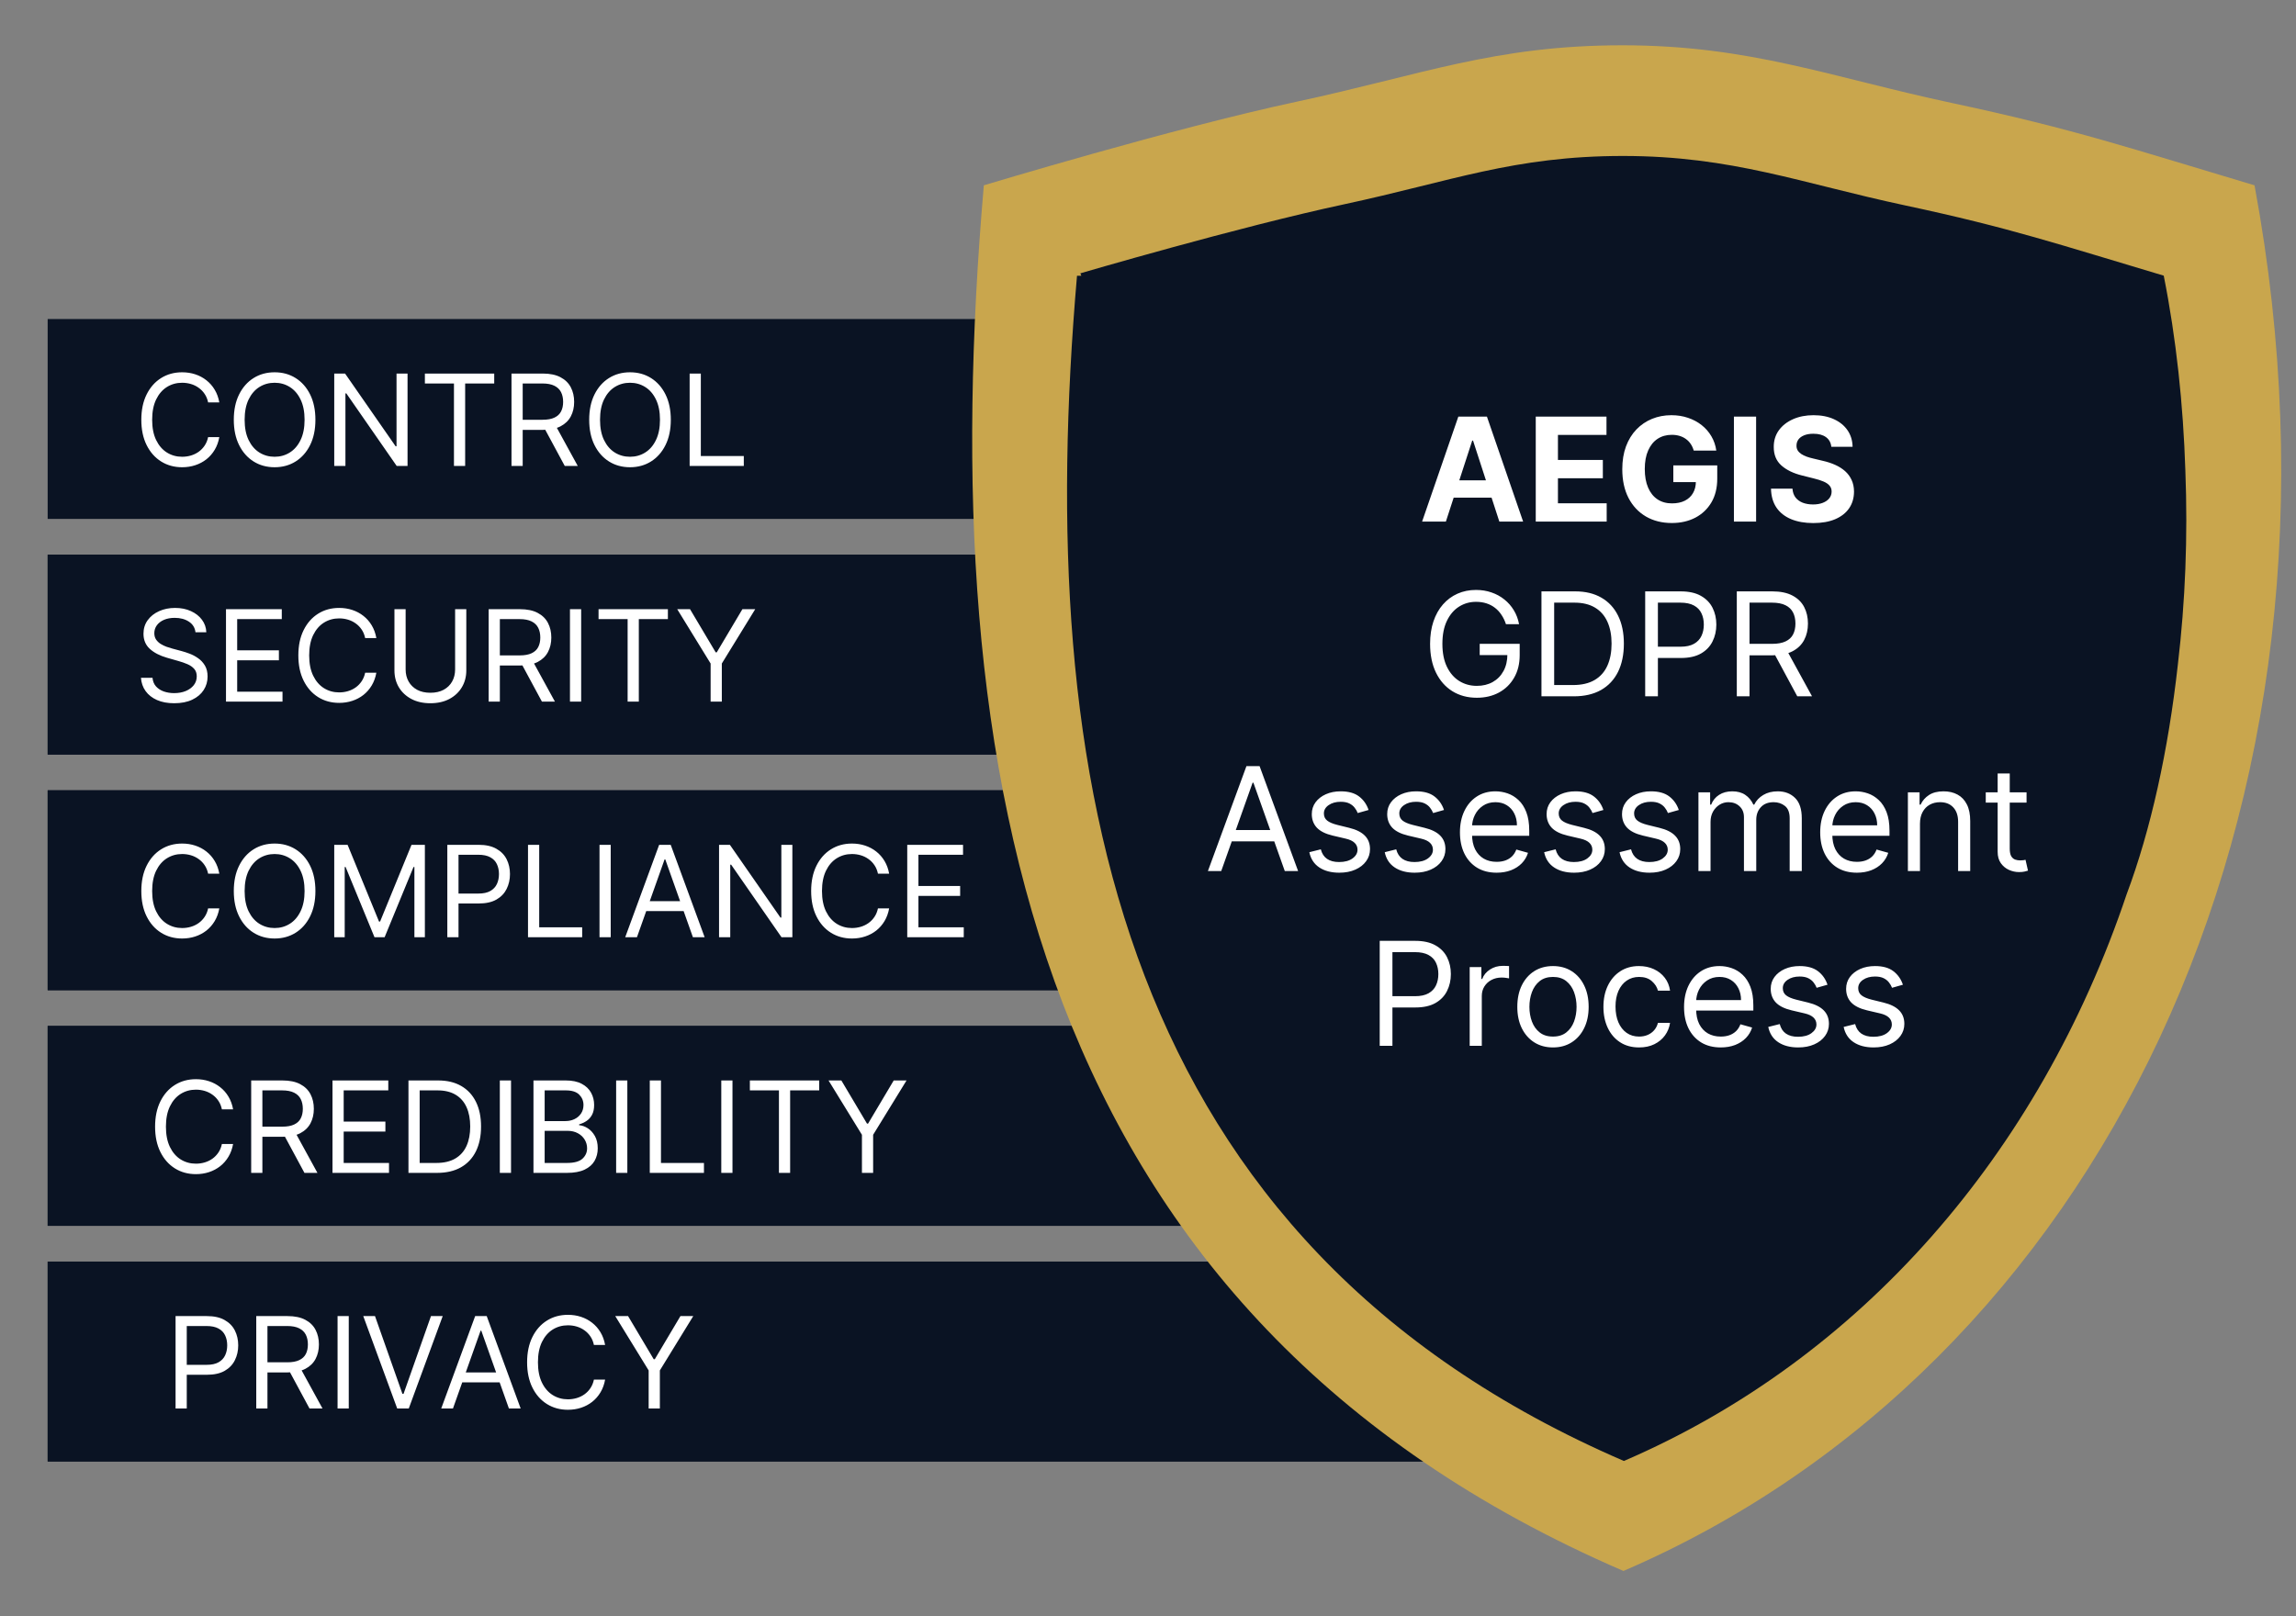
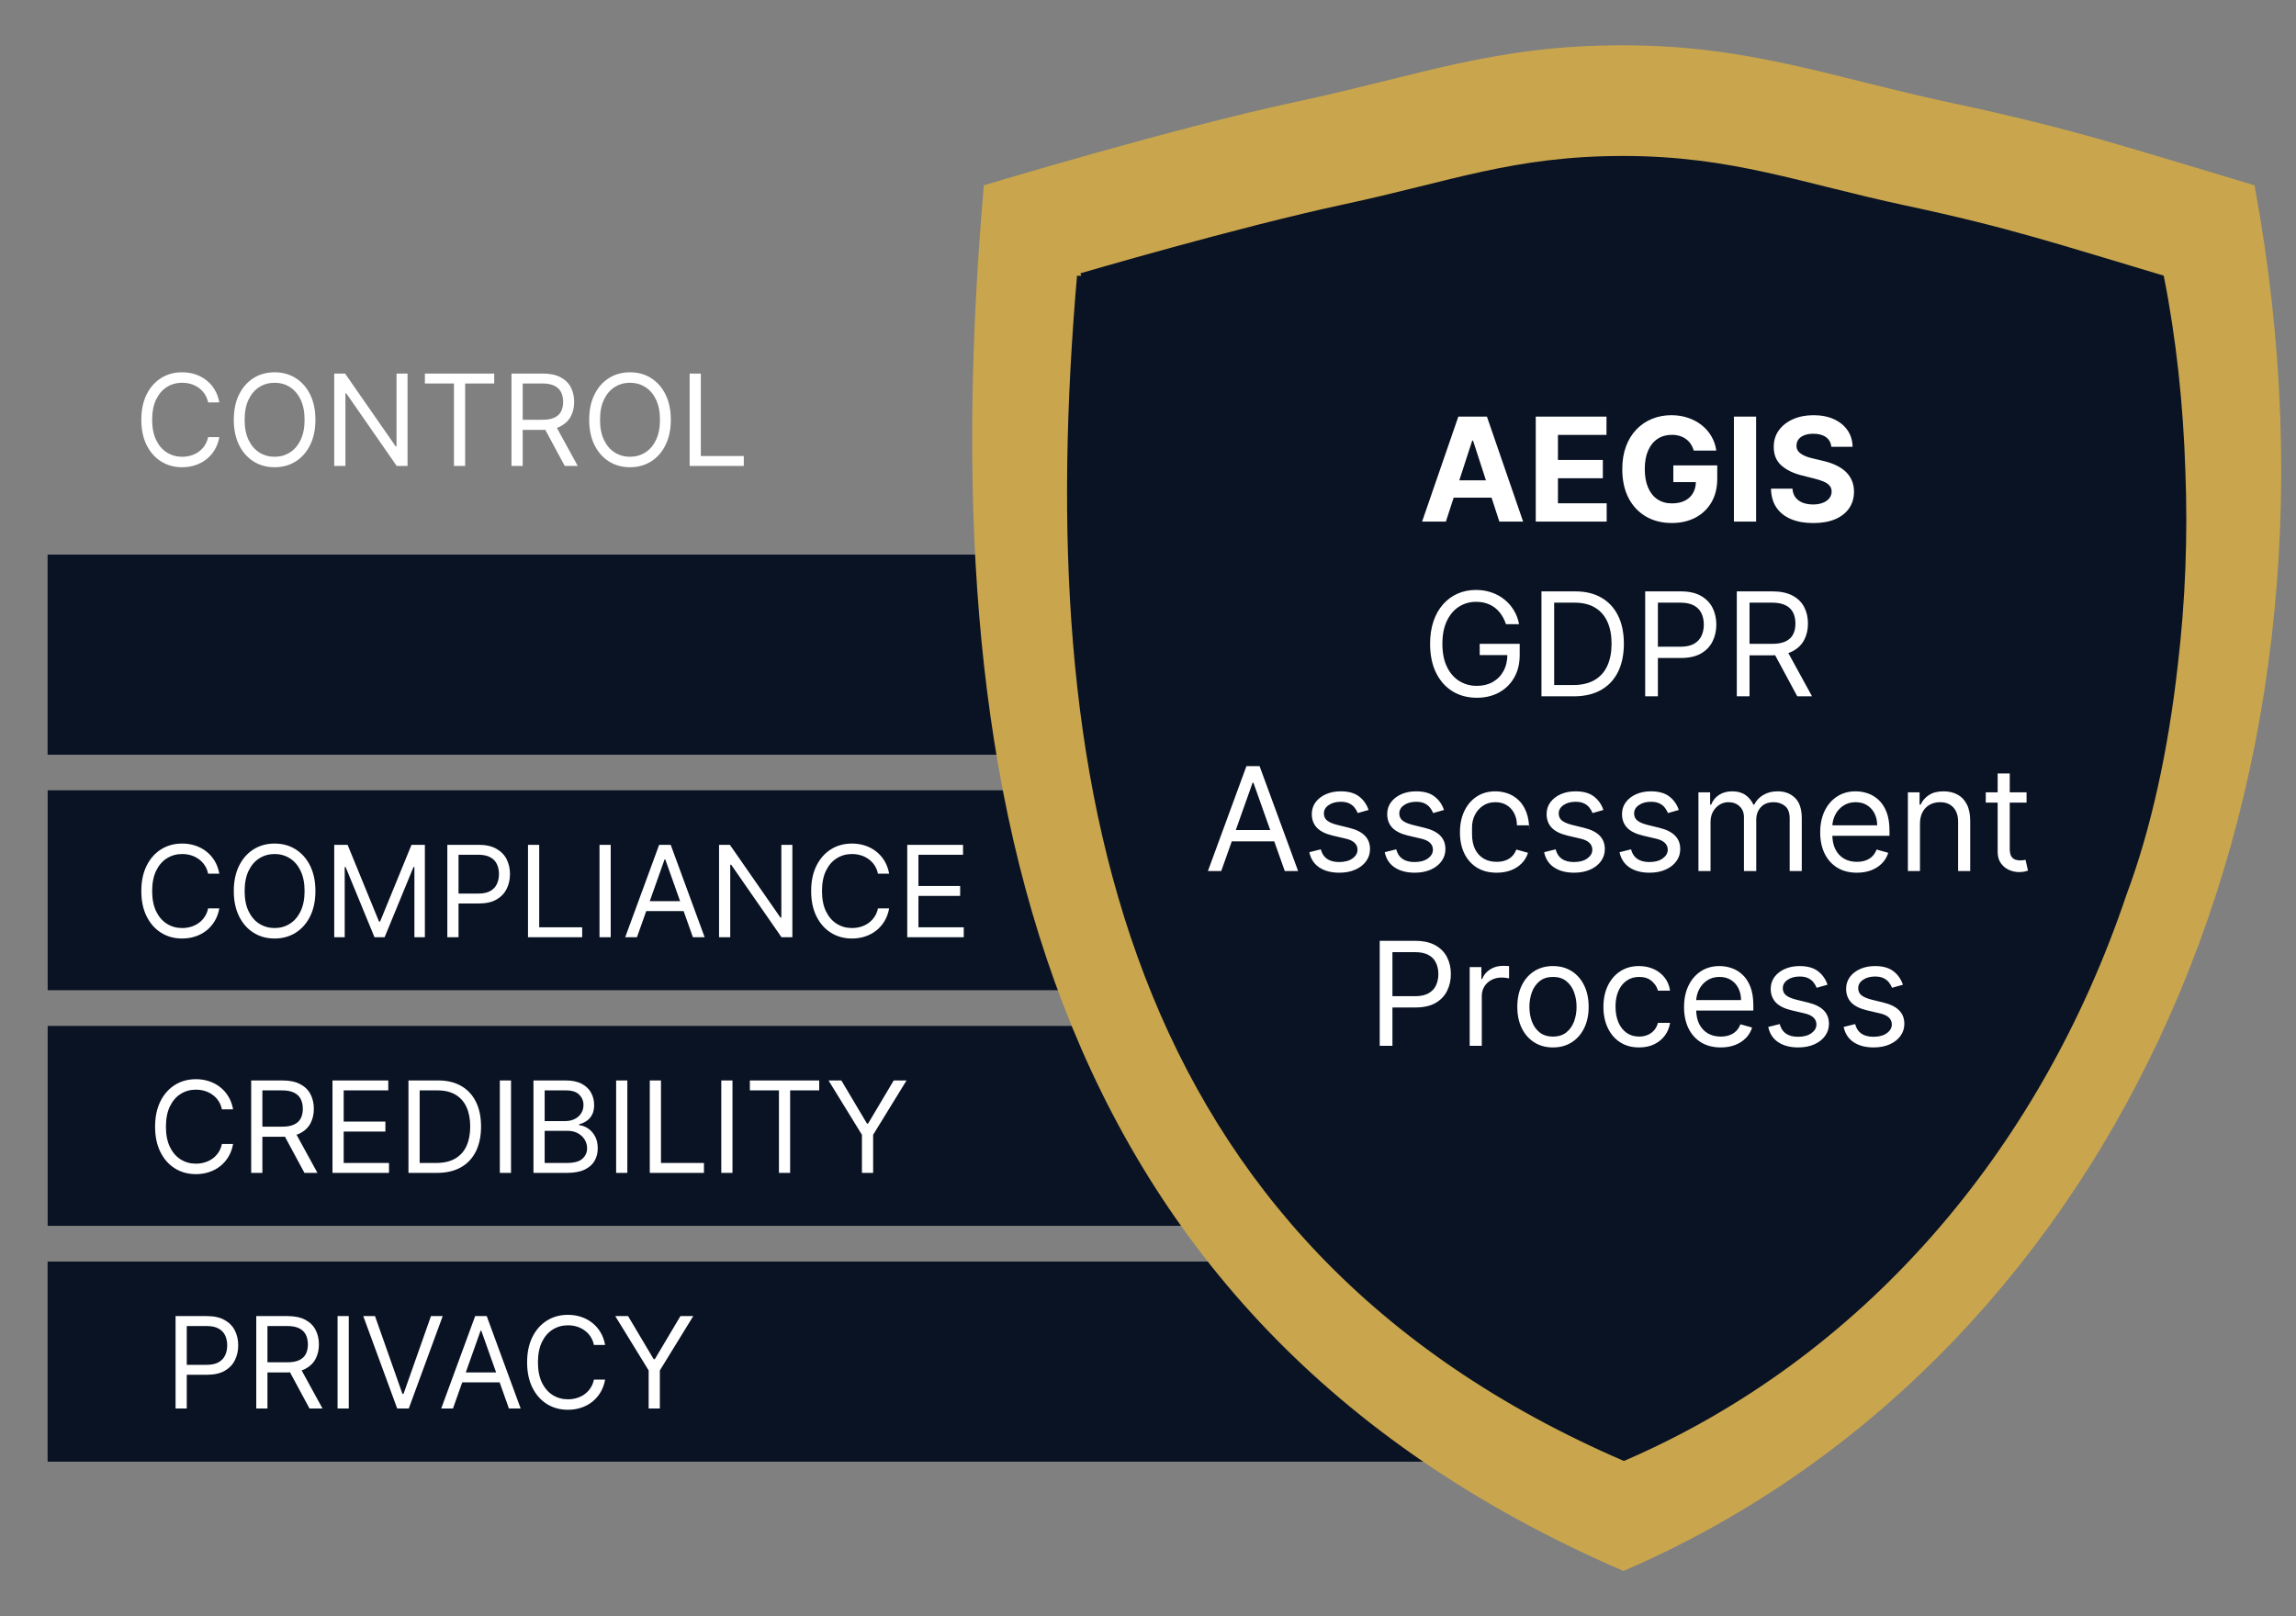
<svg xmlns="http://www.w3.org/2000/svg" width="1734" height="1221" viewBox="0 0 1734 1221" fill="none">
  <rect x="0" y="0" width="1734" height="1221" fill="#808080" stroke="none" />
-   <rect x="36" y="241" width="781" height="151" fill="#0A1323" />
  <path d="M165.636 304H157.182C156.682 301.568 155.807 299.432 154.557 297.591C153.33 295.75 151.83 294.205 150.057 292.955C148.307 291.682 146.364 290.727 144.227 290.091C142.091 289.455 139.864 289.136 137.545 289.136C133.318 289.136 129.489 290.205 126.057 292.341C122.648 294.477 119.932 297.625 117.909 301.784C115.909 305.943 114.909 311.045 114.909 317.091C114.909 323.136 115.909 328.239 117.909 332.398C119.932 336.557 122.648 339.705 126.057 341.841C129.489 343.977 133.318 345.045 137.545 345.045C139.864 345.045 142.091 344.727 144.227 344.091C146.364 343.455 148.307 342.511 150.057 341.261C151.83 339.989 153.33 338.432 154.557 336.591C155.807 334.727 156.682 332.591 157.182 330.182H165.636C165 333.75 163.841 336.943 162.159 339.761C160.477 342.58 158.386 344.977 155.886 346.955C153.386 348.909 150.58 350.398 147.466 351.42C144.375 352.443 141.068 352.955 137.545 352.955C131.591 352.955 126.295 351.5 121.659 348.591C117.023 345.682 113.375 341.545 110.716 336.182C108.057 330.818 106.727 324.455 106.727 317.091C106.727 309.727 108.057 303.364 110.716 298C113.375 292.636 117.023 288.5 121.659 285.591C126.295 282.682 131.591 281.227 137.545 281.227C141.068 281.227 144.375 281.739 147.466 282.761C150.58 283.784 153.386 285.284 155.886 287.261C158.386 289.216 160.477 291.602 162.159 294.42C163.841 297.216 165 300.409 165.636 304ZM238.207 317.091C238.207 324.455 236.878 330.818 234.219 336.182C231.56 341.545 227.912 345.682 223.276 348.591C218.639 351.5 213.344 352.955 207.389 352.955C201.435 352.955 196.139 351.5 191.503 348.591C186.866 345.682 183.219 341.545 180.56 336.182C177.901 330.818 176.571 324.455 176.571 317.091C176.571 309.727 177.901 303.364 180.56 298C183.219 292.636 186.866 288.5 191.503 285.591C196.139 282.682 201.435 281.227 207.389 281.227C213.344 281.227 218.639 282.682 223.276 285.591C227.912 288.5 231.56 292.636 234.219 298C236.878 303.364 238.207 309.727 238.207 317.091ZM230.026 317.091C230.026 311.045 229.014 305.943 226.991 301.784C224.991 297.625 222.276 294.477 218.844 292.341C215.435 290.205 211.616 289.136 207.389 289.136C203.162 289.136 199.332 290.205 195.901 292.341C192.491 294.477 189.776 297.625 187.753 301.784C185.753 305.943 184.753 311.045 184.753 317.091C184.753 323.136 185.753 328.239 187.753 332.398C189.776 336.557 192.491 339.705 195.901 341.841C199.332 343.977 203.162 345.045 207.389 345.045C211.616 345.045 215.435 343.977 218.844 341.841C222.276 339.705 224.991 336.557 226.991 332.398C229.014 328.239 230.026 323.136 230.026 317.091ZM307.787 282.182V352H299.605L261.56 297.182H260.878V352H252.423V282.182H260.605L298.787 337.136H299.469V282.182H307.787ZM320.886 289.682V282.182H373.25V289.682H351.295V352H342.841V289.682H320.886ZM386.298 352V282.182H409.889C415.344 282.182 419.821 283.114 423.321 284.977C426.821 286.818 429.412 289.352 431.094 292.58C432.776 295.807 433.616 299.477 433.616 303.591C433.616 307.705 432.776 311.352 431.094 314.534C429.412 317.716 426.832 320.216 423.355 322.034C419.878 323.83 415.435 324.727 410.026 324.727H390.935V317.091H409.753C413.48 317.091 416.48 316.545 418.753 315.455C421.048 314.364 422.707 312.818 423.73 310.818C424.776 308.795 425.298 306.386 425.298 303.591C425.298 300.795 424.776 298.352 423.73 296.261C422.685 294.17 421.014 292.557 418.719 291.42C416.423 290.261 413.389 289.682 409.616 289.682H394.753V352H386.298ZM419.162 320.636L436.344 352H426.526L409.616 320.636H419.162ZM506.614 317.091C506.614 324.455 505.284 330.818 502.625 336.182C499.966 341.545 496.318 345.682 491.682 348.591C487.045 351.5 481.75 352.955 475.795 352.955C469.841 352.955 464.545 351.5 459.909 348.591C455.273 345.682 451.625 341.545 448.966 336.182C446.307 330.818 444.977 324.455 444.977 317.091C444.977 309.727 446.307 303.364 448.966 298C451.625 292.636 455.273 288.5 459.909 285.591C464.545 282.682 469.841 281.227 475.795 281.227C481.75 281.227 487.045 282.682 491.682 285.591C496.318 288.5 499.966 292.636 502.625 298C505.284 303.364 506.614 309.727 506.614 317.091ZM498.432 317.091C498.432 311.045 497.42 305.943 495.398 301.784C493.398 297.625 490.682 294.477 487.25 292.341C483.841 290.205 480.023 289.136 475.795 289.136C471.568 289.136 467.739 290.205 464.307 292.341C460.898 294.477 458.182 297.625 456.159 301.784C454.159 305.943 453.159 311.045 453.159 317.091C453.159 323.136 454.159 328.239 456.159 332.398C458.182 336.557 460.898 339.705 464.307 341.841C467.739 343.977 471.568 345.045 475.795 345.045C480.023 345.045 483.841 343.977 487.25 341.841C490.682 339.705 493.398 336.557 495.398 332.398C497.42 328.239 498.432 323.136 498.432 317.091ZM520.83 352V282.182H529.284V344.5H561.739V352H520.83Z" fill="white" />
  <rect x="36" y="419" width="781" height="151" fill="#0A1323" />
  <rect x="36" y="419" width="781" height="151" fill="#0A1323" />
-   <path d="M147.636 477.636C147.227 474.182 145.568 471.5 142.659 469.591C139.75 467.682 136.182 466.727 131.955 466.727C128.864 466.727 126.159 467.227 123.841 468.227C121.545 469.227 119.75 470.602 118.455 472.352C117.182 474.102 116.545 476.091 116.545 478.318C116.545 480.182 116.989 481.784 117.875 483.125C118.784 484.443 119.943 485.545 121.352 486.432C122.761 487.295 124.239 488.011 125.784 488.58C127.33 489.125 128.75 489.568 130.045 489.909L137.136 491.818C138.955 492.295 140.977 492.955 143.205 493.795C145.455 494.636 147.602 495.784 149.648 497.239C151.716 498.67 153.42 500.511 154.761 502.761C156.102 505.011 156.773 507.773 156.773 511.045C156.773 514.818 155.784 518.227 153.807 521.273C151.852 524.318 148.989 526.739 145.216 528.534C141.466 530.33 136.909 531.227 131.545 531.227C126.545 531.227 122.216 530.42 118.557 528.807C114.92 527.193 112.057 524.943 109.966 522.057C107.898 519.17 106.727 515.818 106.455 512H115.182C115.409 514.636 116.295 516.818 117.841 518.545C119.409 520.25 121.386 521.523 123.773 522.364C126.182 523.182 128.773 523.591 131.545 523.591C134.773 523.591 137.67 523.068 140.239 522.023C142.807 520.955 144.841 519.477 146.341 517.591C147.841 515.682 148.591 513.455 148.591 510.909C148.591 508.591 147.943 506.705 146.648 505.25C145.352 503.795 143.648 502.614 141.534 501.705C139.42 500.795 137.136 500 134.682 499.318L126.091 496.864C120.636 495.295 116.318 493.057 113.136 490.148C109.955 487.239 108.364 483.432 108.364 478.727C108.364 474.818 109.42 471.409 111.534 468.5C113.67 465.568 116.534 463.295 120.125 461.682C123.739 460.045 127.773 459.227 132.227 459.227C136.727 459.227 140.727 460.034 144.227 461.648C147.727 463.239 150.5 465.42 152.545 468.193C154.614 470.966 155.705 474.114 155.818 477.636H147.636ZM170.673 530V460.182H212.81V467.682H179.128V491.273H210.628V498.773H179.128V522.5H213.355V530H170.673ZM284.23 482H275.776C275.276 479.568 274.401 477.432 273.151 475.591C271.923 473.75 270.423 472.205 268.651 470.955C266.901 469.682 264.957 468.727 262.821 468.091C260.685 467.455 258.457 467.136 256.139 467.136C251.912 467.136 248.082 468.205 244.651 470.341C241.241 472.477 238.526 475.625 236.503 479.784C234.503 483.943 233.503 489.045 233.503 495.091C233.503 501.136 234.503 506.239 236.503 510.398C238.526 514.557 241.241 517.705 244.651 519.841C248.082 521.977 251.912 523.045 256.139 523.045C258.457 523.045 260.685 522.727 262.821 522.091C264.957 521.455 266.901 520.511 268.651 519.261C270.423 517.989 271.923 516.432 273.151 514.591C274.401 512.727 275.276 510.591 275.776 508.182H284.23C283.594 511.75 282.435 514.943 280.753 517.761C279.071 520.58 276.98 522.977 274.48 524.955C271.98 526.909 269.173 528.398 266.06 529.42C262.969 530.443 259.662 530.955 256.139 530.955C250.185 530.955 244.889 529.5 240.253 526.591C235.616 523.682 231.969 519.545 229.31 514.182C226.651 508.818 225.321 502.455 225.321 495.091C225.321 487.727 226.651 481.364 229.31 476C231.969 470.636 235.616 466.5 240.253 463.591C244.889 460.682 250.185 459.227 256.139 459.227C259.662 459.227 262.969 459.739 266.06 460.761C269.173 461.784 271.98 463.284 274.48 465.261C276.98 467.216 279.071 469.602 280.753 472.42C282.435 475.216 283.594 478.409 284.23 482ZM343.71 460.182H352.165V506.409C352.165 511.182 351.04 515.443 348.79 519.193C346.563 522.92 343.415 525.864 339.347 528.023C335.278 530.159 330.506 531.227 325.028 531.227C319.551 531.227 314.778 530.159 310.71 528.023C306.642 525.864 303.483 522.92 301.233 519.193C299.006 515.443 297.892 511.182 297.892 506.409V460.182H306.347V505.727C306.347 509.136 307.097 512.17 308.597 514.83C310.097 517.466 312.233 519.545 315.006 521.068C317.801 522.568 321.142 523.318 325.028 523.318C328.915 523.318 332.256 522.568 335.051 521.068C337.847 519.545 339.983 517.466 341.46 514.83C342.96 512.17 343.71 509.136 343.71 505.727V460.182ZM369.048 530V460.182H392.639C398.094 460.182 402.571 461.114 406.071 462.977C409.571 464.818 412.162 467.352 413.844 470.58C415.526 473.807 416.366 477.477 416.366 481.591C416.366 485.705 415.526 489.352 413.844 492.534C412.162 495.716 409.582 498.216 406.105 500.034C402.628 501.83 398.185 502.727 392.776 502.727H373.685V495.091H392.503C396.23 495.091 399.23 494.545 401.503 493.455C403.798 492.364 405.457 490.818 406.48 488.818C407.526 486.795 408.048 484.386 408.048 481.591C408.048 478.795 407.526 476.352 406.48 474.261C405.435 472.17 403.764 470.557 401.469 469.42C399.173 468.261 396.139 467.682 392.366 467.682H377.503V530H369.048ZM401.912 498.636L419.094 530H409.276L392.366 498.636H401.912ZM438.909 460.182V530H430.455V460.182H438.909ZM452.043 467.682V460.182H504.406V467.682H482.452V530H473.997V467.682H452.043ZM511.455 460.182H521.136L540.5 492.773H541.318L560.682 460.182H570.364L545.136 501.227V530H536.682V501.227L511.455 460.182Z" fill="white" />
-   <rect x="36" y="597" width="781" height="151" fill="#0A1323" />
  <rect x="36" y="597" width="781" height="151" fill="#0A1323" />
  <path d="M165.636 660H157.182C156.682 657.568 155.807 655.432 154.557 653.591C153.33 651.75 151.83 650.205 150.057 648.955C148.307 647.682 146.364 646.727 144.227 646.091C142.091 645.455 139.864 645.136 137.545 645.136C133.318 645.136 129.489 646.205 126.057 648.341C122.648 650.477 119.932 653.625 117.909 657.784C115.909 661.943 114.909 667.045 114.909 673.091C114.909 679.136 115.909 684.239 117.909 688.398C119.932 692.557 122.648 695.705 126.057 697.841C129.489 699.977 133.318 701.045 137.545 701.045C139.864 701.045 142.091 700.727 144.227 700.091C146.364 699.455 148.307 698.511 150.057 697.261C151.83 695.989 153.33 694.432 154.557 692.591C155.807 690.727 156.682 688.591 157.182 686.182H165.636C165 689.75 163.841 692.943 162.159 695.761C160.477 698.58 158.386 700.977 155.886 702.955C153.386 704.909 150.58 706.398 147.466 707.42C144.375 708.443 141.068 708.955 137.545 708.955C131.591 708.955 126.295 707.5 121.659 704.591C117.023 701.682 113.375 697.545 110.716 692.182C108.057 686.818 106.727 680.455 106.727 673.091C106.727 665.727 108.057 659.364 110.716 654C113.375 648.636 117.023 644.5 121.659 641.591C126.295 638.682 131.591 637.227 137.545 637.227C141.068 637.227 144.375 637.739 147.466 638.761C150.58 639.784 153.386 641.284 155.886 643.261C158.386 645.216 160.477 647.602 162.159 650.42C163.841 653.216 165 656.409 165.636 660ZM238.207 673.091C238.207 680.455 236.878 686.818 234.219 692.182C231.56 697.545 227.912 701.682 223.276 704.591C218.639 707.5 213.344 708.955 207.389 708.955C201.435 708.955 196.139 707.5 191.503 704.591C186.866 701.682 183.219 697.545 180.56 692.182C177.901 686.818 176.571 680.455 176.571 673.091C176.571 665.727 177.901 659.364 180.56 654C183.219 648.636 186.866 644.5 191.503 641.591C196.139 638.682 201.435 637.227 207.389 637.227C213.344 637.227 218.639 638.682 223.276 641.591C227.912 644.5 231.56 648.636 234.219 654C236.878 659.364 238.207 665.727 238.207 673.091ZM230.026 673.091C230.026 667.045 229.014 661.943 226.991 657.784C224.991 653.625 222.276 650.477 218.844 648.341C215.435 646.205 211.616 645.136 207.389 645.136C203.162 645.136 199.332 646.205 195.901 648.341C192.491 650.477 189.776 653.625 187.753 657.784C185.753 661.943 184.753 667.045 184.753 673.091C184.753 679.136 185.753 684.239 187.753 688.398C189.776 692.557 192.491 695.705 195.901 697.841C199.332 699.977 203.162 701.045 207.389 701.045C211.616 701.045 215.435 699.977 218.844 697.841C222.276 695.705 224.991 692.557 226.991 688.398C229.014 684.239 230.026 679.136 230.026 673.091ZM252.423 638.182H262.514L286.241 696.136H287.06L310.787 638.182H320.878V708H312.969V654.955H312.287L290.469 708H282.832L261.014 654.955H260.332V708H252.423V638.182ZM337.83 708V638.182H361.42C366.898 638.182 371.375 639.17 374.852 641.148C378.352 643.102 380.943 645.75 382.625 649.091C384.307 652.432 385.148 656.159 385.148 660.273C385.148 664.386 384.307 668.125 382.625 671.489C380.966 674.852 378.398 677.534 374.92 679.534C371.443 681.511 366.989 682.5 361.557 682.5H344.648V675H361.284C365.034 675 368.045 674.352 370.318 673.057C372.591 671.761 374.239 670.011 375.261 667.807C376.307 665.58 376.83 663.068 376.83 660.273C376.83 657.477 376.307 654.977 375.261 652.773C374.239 650.568 372.58 648.841 370.284 647.591C367.989 646.318 364.943 645.682 361.148 645.682H346.284V708H337.83ZM398.767 708V638.182H407.222V700.5H439.676V708H398.767ZM461.222 638.182V708H452.767V638.182H461.222ZM481.037 708H472.173L497.81 638.182H506.537L532.173 708H523.31L502.446 649.227H501.901L481.037 708ZM484.31 680.727H520.037V688.227H484.31V680.727ZM598.412 638.182V708H590.23L552.185 653.182H551.503V708H543.048V638.182H551.23L589.412 693.136H590.094V638.182H598.412ZM671.511 660H663.057C662.557 657.568 661.682 655.432 660.432 653.591C659.205 651.75 657.705 650.205 655.932 648.955C654.182 647.682 652.239 646.727 650.102 646.091C647.966 645.455 645.739 645.136 643.42 645.136C639.193 645.136 635.364 646.205 631.932 648.341C628.523 650.477 625.807 653.625 623.784 657.784C621.784 661.943 620.784 667.045 620.784 673.091C620.784 679.136 621.784 684.239 623.784 688.398C625.807 692.557 628.523 695.705 631.932 697.841C635.364 699.977 639.193 701.045 643.42 701.045C645.739 701.045 647.966 700.727 650.102 700.091C652.239 699.455 654.182 698.511 655.932 697.261C657.705 695.989 659.205 694.432 660.432 692.591C661.682 690.727 662.557 688.591 663.057 686.182H671.511C670.875 689.75 669.716 692.943 668.034 695.761C666.352 698.58 664.261 700.977 661.761 702.955C659.261 704.909 656.455 706.398 653.341 707.42C650.25 708.443 646.943 708.955 643.42 708.955C637.466 708.955 632.17 707.5 627.534 704.591C622.898 701.682 619.25 697.545 616.591 692.182C613.932 686.818 612.602 680.455 612.602 673.091C612.602 665.727 613.932 659.364 616.591 654C619.25 648.636 622.898 644.5 627.534 641.591C632.17 638.682 637.466 637.227 643.42 637.227C646.943 637.227 650.25 637.739 653.341 638.761C656.455 639.784 659.261 641.284 661.761 643.261C664.261 645.216 666.352 647.602 668.034 650.42C669.716 653.216 670.875 656.409 671.511 660ZM685.173 708V638.182H727.31V645.682H693.628V669.273H725.128V676.773H693.628V700.5H727.855V708H685.173Z" fill="white" />
-   <rect x="36" y="775" width="906" height="151" fill="#0A1323" />
  <rect x="36" y="775" width="906" height="151" fill="#0A1323" />
  <path d="M176.039 838H167.584C167.084 835.568 166.209 833.432 164.959 831.591C163.732 829.75 162.232 828.205 160.459 826.955C158.709 825.682 156.766 824.727 154.63 824.091C152.493 823.455 150.266 823.136 147.948 823.136C143.721 823.136 139.891 824.205 136.459 826.341C133.05 828.477 130.334 831.625 128.311 835.784C126.311 839.943 125.311 845.045 125.311 851.091C125.311 857.136 126.311 862.239 128.311 866.398C130.334 870.557 133.05 873.705 136.459 875.841C139.891 877.977 143.721 879.045 147.948 879.045C150.266 879.045 152.493 878.727 154.63 878.091C156.766 877.455 158.709 876.511 160.459 875.261C162.232 873.989 163.732 872.432 164.959 870.591C166.209 868.727 167.084 866.591 167.584 864.182H176.039C175.402 867.75 174.243 870.943 172.561 873.761C170.88 876.58 168.789 878.977 166.289 880.955C163.789 882.909 160.982 884.398 157.868 885.42C154.777 886.443 151.471 886.955 147.948 886.955C141.993 886.955 136.698 885.5 132.061 882.591C127.425 879.682 123.777 875.545 121.118 870.182C118.459 864.818 117.13 858.455 117.13 851.091C117.13 843.727 118.459 837.364 121.118 832C123.777 826.636 127.425 822.5 132.061 819.591C136.698 816.682 141.993 815.227 147.948 815.227C151.471 815.227 154.777 815.739 157.868 816.761C160.982 817.784 163.789 819.284 166.289 821.261C168.789 823.216 170.88 825.602 172.561 828.42C174.243 831.216 175.402 834.409 176.039 838ZM189.701 886V816.182H213.292C218.746 816.182 223.223 817.114 226.723 818.977C230.223 820.818 232.814 823.352 234.496 826.58C236.178 829.807 237.019 833.477 237.019 837.591C237.019 841.705 236.178 845.352 234.496 848.534C232.814 851.716 230.235 854.216 226.757 856.034C223.28 857.83 218.837 858.727 213.428 858.727H194.337V851.091H213.155C216.882 851.091 219.882 850.545 222.155 849.455C224.451 848.364 226.11 846.818 227.132 844.818C228.178 842.795 228.701 840.386 228.701 837.591C228.701 834.795 228.178 832.352 227.132 830.261C226.087 828.17 224.417 826.557 222.121 825.42C219.826 824.261 216.792 823.682 213.019 823.682H198.155V886H189.701ZM222.564 854.636L239.746 886H229.928L213.019 854.636H222.564ZM251.107 886V816.182H293.243V823.682H259.561V847.273H291.061V854.773H259.561V878.5H293.789V886H251.107ZM330.027 886H308.482V816.182H330.982C337.755 816.182 343.55 817.58 348.368 820.375C353.186 823.148 356.88 827.136 359.448 832.341C362.016 837.523 363.3 843.727 363.3 850.955C363.3 858.227 362.005 864.489 359.414 869.739C356.823 874.966 353.05 878.989 348.096 881.807C343.141 884.602 337.118 886 330.027 886ZM316.936 878.5H329.482C335.255 878.5 340.039 877.386 343.834 875.159C347.63 872.932 350.459 869.761 352.323 865.648C354.186 861.534 355.118 856.636 355.118 850.955C355.118 845.318 354.198 840.466 352.357 836.398C350.516 832.307 347.766 829.17 344.107 826.989C340.448 824.784 335.891 823.682 330.436 823.682H316.936V878.5ZM385.936 816.182V886H377.482V816.182H385.936ZM402.888 886V816.182H427.297C432.161 816.182 436.172 817.023 439.331 818.705C442.49 820.364 444.843 822.602 446.388 825.42C447.934 828.216 448.706 831.318 448.706 834.727C448.706 837.727 448.172 840.205 447.104 842.159C446.059 844.114 444.672 845.659 442.945 846.795C441.24 847.932 439.388 848.773 437.388 849.318V850C439.525 850.136 441.672 850.886 443.831 852.25C445.99 853.614 447.797 855.568 449.252 858.114C450.706 860.659 451.434 863.773 451.434 867.455C451.434 870.955 450.638 874.102 449.047 876.898C447.456 879.693 444.945 881.909 441.513 883.545C438.081 885.182 433.615 886 428.115 886H402.888ZM411.343 878.5H428.115C433.638 878.5 437.559 877.432 439.877 875.295C442.218 873.136 443.388 870.523 443.388 867.455C443.388 865.091 442.786 862.909 441.581 860.909C440.377 858.886 438.661 857.273 436.434 856.068C434.206 854.841 431.57 854.227 428.525 854.227H411.343V878.5ZM411.343 846.864H427.025C429.57 846.864 431.865 846.364 433.911 845.364C435.979 844.364 437.615 842.955 438.82 841.136C440.047 839.318 440.661 837.182 440.661 834.727C440.661 831.659 439.593 829.057 437.456 826.92C435.32 824.761 431.934 823.682 427.297 823.682H411.343V846.864ZM473.78 816.182V886H465.326V816.182H473.78ZM490.732 886V816.182H499.186V878.5H531.641V886H490.732ZM553.186 816.182V886H544.732V816.182H553.186ZM566.32 823.682V816.182H618.684V823.682H596.729V886H588.275V823.682H566.32ZM625.732 816.182H635.414L654.777 848.773H655.596L674.959 816.182H684.641L659.414 857.227V886H650.959V857.227L625.732 816.182Z" fill="white" />
  <rect x="36" y="953" width="1059" height="151" fill="#0A1323" />
  <rect x="36" y="953" width="1059" height="151" fill="#0A1323" />
  <path d="M132.595 1064V994.182H156.186C161.663 994.182 166.141 995.17 169.618 997.148C173.118 999.102 175.709 1001.75 177.391 1005.09C179.072 1008.43 179.913 1012.16 179.913 1016.27C179.913 1020.39 179.072 1024.12 177.391 1027.49C175.732 1030.85 173.163 1033.53 169.686 1035.53C166.209 1037.51 161.754 1038.5 156.322 1038.5H139.413V1031H156.05C159.8 1031 162.811 1030.35 165.084 1029.06C167.357 1027.76 169.004 1026.01 170.027 1023.81C171.072 1021.58 171.595 1019.07 171.595 1016.27C171.595 1013.48 171.072 1010.98 170.027 1008.77C169.004 1006.57 167.345 1004.84 165.05 1003.59C162.754 1002.32 159.709 1001.68 155.913 1001.68H141.05V1064H132.595ZM193.533 1064V994.182H217.124C222.578 994.182 227.055 995.114 230.555 996.977C234.055 998.818 236.646 1001.35 238.328 1004.58C240.01 1007.81 240.851 1011.48 240.851 1015.59C240.851 1019.7 240.01 1023.35 238.328 1026.53C236.646 1029.72 234.067 1032.22 230.589 1034.03C227.112 1035.83 222.669 1036.73 217.26 1036.73H198.169V1029.09H216.987C220.714 1029.09 223.714 1028.55 225.987 1027.45C228.283 1026.36 229.942 1024.82 230.964 1022.82C232.01 1020.8 232.533 1018.39 232.533 1015.59C232.533 1012.8 232.01 1010.35 230.964 1008.26C229.919 1006.17 228.249 1004.56 225.953 1003.42C223.658 1002.26 220.624 1001.68 216.851 1001.68H201.987V1064H193.533ZM226.396 1032.64L243.578 1064H233.76L216.851 1032.64H226.396ZM263.393 994.182V1064H254.939V994.182H263.393ZM283.209 994.182L303.936 1052.95H304.754L325.482 994.182H334.345L308.709 1064H299.982L274.345 994.182H283.209ZM342.084 1064H333.22L358.857 994.182H367.584L393.22 1064H384.357L363.493 1005.23H362.947L342.084 1064ZM345.357 1036.73H381.084V1044.23H345.357V1036.73ZM456.996 1016H448.541C448.041 1013.57 447.166 1011.43 445.916 1009.59C444.689 1007.75 443.189 1006.2 441.416 1004.95C439.666 1003.68 437.723 1002.73 435.587 1002.09C433.45 1001.45 431.223 1001.14 428.905 1001.14C424.678 1001.14 420.848 1002.2 417.416 1004.34C414.007 1006.48 411.291 1009.62 409.268 1013.78C407.268 1017.94 406.268 1023.05 406.268 1029.09C406.268 1035.14 407.268 1040.24 409.268 1044.4C411.291 1048.56 414.007 1051.7 417.416 1053.84C420.848 1055.98 424.678 1057.05 428.905 1057.05C431.223 1057.05 433.45 1056.73 435.587 1056.09C437.723 1055.45 439.666 1054.51 441.416 1053.26C443.189 1051.99 444.689 1050.43 445.916 1048.59C447.166 1046.73 448.041 1044.59 448.541 1042.18H456.996C456.359 1045.75 455.2 1048.94 453.518 1051.76C451.837 1054.58 449.746 1056.98 447.246 1058.95C444.746 1060.91 441.939 1062.4 438.825 1063.42C435.734 1064.44 432.428 1064.95 428.905 1064.95C422.95 1064.95 417.655 1063.5 413.018 1060.59C408.382 1057.68 404.734 1053.55 402.075 1048.18C399.416 1042.82 398.087 1036.45 398.087 1029.09C398.087 1021.73 399.416 1015.36 402.075 1010C404.734 1004.64 408.382 1000.5 413.018 997.591C417.655 994.682 422.95 993.227 428.905 993.227C432.428 993.227 435.734 993.739 438.825 994.761C441.939 995.784 444.746 997.284 447.246 999.261C449.746 1001.22 451.837 1003.6 453.518 1006.42C455.2 1009.22 456.359 1012.41 456.996 1016ZM464.658 994.182H474.339L493.703 1026.77H494.521L513.885 994.182H523.567L498.339 1035.23V1064H489.885V1035.23L464.658 994.182Z" fill="white" />
  <path d="M1225.29 34.215C1321.8 34.215 1382.68 58.334 1474.85 77.961C1567.01 97.588 1609.94 112.381 1702.68 139.99C1702.85 140.699 1700.11 141.621 1698.77 140.73L1702.68 139.99C1790.72 614.422 1582.85 1033.13 1226.06 1186.71C780.007 994.072 704.463 586.3 743.014 139.99H746.828C745.811 140.73 743.295 140.698 743.014 139.99C743.014 139.99 885.544 96.889 978.865 76.919C1073.23 56.726 1128.79 34.215 1225.29 34.215Z" fill="#C9A64D" />
  <path d="M1225.74 117.818C1308.26 117.818 1360.32 138.448 1439.12 155.237C1517.92 172.025 1554.81 184.618 1634.11 208.235C1643.55 255.689 1648.83 305.579 1650.44 355.369C1652.37 405.5 1650.39 454.487 1644.78 501.956C1637.55 567.107 1624.22 627.2 1606.11 675.5C1540.03 871.999 1405.05 1026.7 1226.4 1103.63C845.014 938.849 780.422 590.055 813.384 208.296H816.644C816.401 207.682 816.161 207.071 815.92 206.464C815.92 206.464 935.249 171.427 1015.04 154.346C1095.73 137.073 1143.23 117.818 1225.74 117.818Z" fill="#0A1323" />
-   <path d="M1091.97 394H1074.01L1101.37 314.727H1122.97L1150.3 394H1132.34L1112.48 332.842H1111.86L1091.97 394ZM1090.84 362.841H1133.27V375.924H1090.84V362.841ZM1159.84 394V314.727H1213.26V328.546H1176.6V347.435H1210.51V361.254H1176.6V380.181H1213.41V394H1159.84ZM1279.15 340.352C1278.6 338.468 1277.84 336.803 1276.86 335.358C1275.88 333.887 1274.68 332.649 1273.26 331.642C1271.87 330.61 1270.27 329.823 1268.46 329.281C1266.68 328.739 1264.71 328.468 1262.54 328.468C1258.49 328.468 1254.93 329.475 1251.86 331.488C1248.81 333.5 1246.44 336.429 1244.74 340.274C1243.03 344.093 1242.18 348.764 1242.18 354.286C1242.18 359.808 1243.02 364.505 1244.7 368.376C1246.37 372.246 1248.75 375.201 1251.82 377.24C1254.89 379.252 1258.51 380.259 1262.7 380.259C1266.49 380.259 1269.73 379.588 1272.41 378.246C1275.12 376.878 1277.18 374.956 1278.6 372.479C1280.05 370.001 1280.77 367.073 1280.77 363.692L1284.18 364.195H1263.74V351.577H1296.91V361.563C1296.91 368.531 1295.44 374.517 1292.5 379.523C1289.56 384.504 1285.51 388.349 1280.35 391.058C1275.18 393.742 1269.28 395.084 1262.62 395.084C1255.19 395.084 1248.66 393.445 1243.03 390.168C1237.41 386.865 1233.02 382.181 1229.87 376.117C1226.75 370.027 1225.19 362.802 1225.19 354.441C1225.19 348.016 1226.12 342.287 1227.97 337.255C1229.86 332.197 1232.49 327.914 1235.87 324.404C1239.25 320.895 1243.19 318.224 1247.68 316.392C1252.17 314.56 1257.03 313.643 1262.27 313.643C1266.76 313.643 1270.94 314.301 1274.81 315.618C1278.68 316.908 1282.11 318.74 1285.11 321.114C1288.13 323.488 1290.59 326.314 1292.5 329.591C1294.41 332.842 1295.64 336.429 1296.18 340.352H1279.15ZM1326.26 314.727V394H1309.5V314.727H1326.26ZM1383.06 337.526C1382.75 334.404 1381.42 331.978 1379.07 330.249C1376.72 328.52 1373.53 327.656 1369.51 327.656C1366.77 327.656 1364.46 328.043 1362.58 328.817C1360.7 329.565 1359.25 330.61 1358.24 331.952C1357.26 333.294 1356.77 334.816 1356.77 336.52C1356.72 337.939 1357.02 339.177 1357.66 340.235C1358.33 341.293 1359.25 342.21 1360.41 342.984C1361.57 343.732 1362.92 344.39 1364.44 344.958C1365.96 345.5 1367.59 345.964 1369.31 346.351L1376.44 348.054C1379.89 348.828 1383.07 349.861 1385.96 351.151C1388.85 352.441 1391.35 354.028 1393.47 355.912C1395.58 357.796 1397.22 360.015 1398.38 362.57C1399.57 365.124 1400.18 368.053 1400.2 371.356C1400.18 376.208 1398.94 380.414 1396.49 383.975C1394.06 387.51 1390.55 390.258 1385.96 392.219C1381.39 394.155 1375.88 395.123 1369.43 395.123C1363.03 395.123 1357.46 394.142 1352.71 392.181C1347.99 390.22 1344.3 387.317 1341.64 383.472C1339.01 379.601 1337.63 374.814 1337.5 369.111H1353.72C1353.9 371.769 1354.66 373.988 1356 375.769C1357.37 377.524 1359.19 378.853 1361.46 379.756C1363.75 380.633 1366.35 381.072 1369.24 381.072C1372.08 381.072 1374.54 380.659 1376.63 379.833C1378.75 379.007 1380.39 377.859 1381.55 376.388C1382.71 374.917 1383.29 373.227 1383.29 371.317C1383.29 369.537 1382.76 368.04 1381.7 366.827C1380.67 365.615 1379.15 364.582 1377.13 363.731C1375.15 362.879 1372.71 362.105 1369.82 361.408L1361.19 359.241C1354.5 357.615 1349.23 355.073 1345.35 351.615C1341.48 348.158 1339.56 343.5 1339.59 337.642C1339.56 332.842 1340.84 328.649 1343.42 325.062C1346.03 321.475 1349.6 318.675 1354.14 316.663C1358.68 314.65 1363.84 313.643 1369.62 313.643C1375.51 313.643 1380.64 314.65 1385.03 316.663C1389.44 318.675 1392.87 321.475 1395.33 325.062C1397.78 328.649 1399.04 332.804 1399.12 337.526H1383.06ZM1137.33 471.5C1136.48 468.894 1135.36 466.558 1133.96 464.494C1132.6 462.404 1130.96 460.623 1129.05 459.152C1127.16 457.681 1125.02 456.559 1122.62 455.785C1120.22 455.011 1117.59 454.624 1114.73 454.624C1110.03 454.624 1105.76 455.836 1101.91 458.262C1098.07 460.688 1095.01 464.262 1092.74 468.984C1090.47 473.706 1089.33 479.5 1089.33 486.364C1089.33 493.228 1090.48 499.021 1092.78 503.743C1095.08 508.466 1098.19 512.04 1102.11 514.465C1106.03 516.891 1110.44 518.104 1115.35 518.104C1119.89 518.104 1123.89 517.136 1127.35 515.201C1130.83 513.239 1133.54 510.478 1135.47 506.917C1137.43 503.33 1138.42 499.111 1138.42 494.26L1141.36 494.879H1117.51V486.364H1147.71V494.879C1147.71 501.408 1146.31 507.085 1143.52 511.911C1140.76 516.736 1136.94 520.478 1132.07 523.136C1127.22 525.768 1121.64 527.084 1115.35 527.084C1108.33 527.084 1102.16 525.432 1096.84 522.129C1091.55 518.826 1087.43 514.13 1084.46 508.04C1081.52 501.95 1080.04 494.724 1080.04 486.364C1080.04 480.093 1080.88 474.455 1082.56 469.449C1084.26 464.417 1086.66 460.133 1089.76 456.598C1092.86 453.062 1096.52 450.353 1100.75 448.469C1104.99 446.585 1109.64 445.643 1114.73 445.643C1118.91 445.643 1122.8 446.276 1126.42 447.54C1130.05 448.779 1133.29 450.546 1136.13 452.843C1139 455.114 1141.38 457.836 1143.29 461.01C1145.2 464.158 1146.52 467.655 1147.24 471.5H1137.33ZM1188.61 526H1164.15V446.727H1189.69C1197.38 446.727 1203.96 448.314 1209.43 451.488C1214.9 454.636 1219.1 459.165 1222.01 465.075C1224.93 470.958 1226.39 478.003 1226.39 486.209C1226.39 494.466 1224.92 501.576 1221.98 507.537C1219.03 513.472 1214.75 518.039 1209.12 521.239C1203.5 524.413 1196.66 526 1188.61 526ZM1173.75 517.484H1187.99C1194.54 517.484 1199.98 516.22 1204.29 513.691C1208.6 511.162 1211.81 507.562 1213.92 502.892C1216.04 498.221 1217.1 492.66 1217.1 486.209C1217.1 479.809 1216.05 474.3 1213.96 469.681C1211.87 465.036 1208.75 461.475 1204.6 458.998C1200.44 456.494 1195.27 455.243 1189.07 455.243H1173.75V517.484ZM1242.49 526V446.727H1269.28C1275.49 446.727 1280.58 447.85 1284.53 450.095C1288.5 452.314 1291.44 455.32 1293.35 459.114C1295.26 462.907 1296.22 467.139 1296.22 471.81C1296.22 476.48 1295.26 480.725 1293.35 484.544C1291.47 488.364 1288.55 491.408 1284.6 493.679C1280.66 495.924 1275.6 497.047 1269.43 497.047H1250.23V488.531H1269.12C1273.38 488.531 1276.8 487.796 1279.38 486.325C1281.96 484.854 1283.83 482.867 1284.99 480.364C1286.18 477.835 1286.77 474.984 1286.77 471.81C1286.77 468.636 1286.18 465.797 1284.99 463.294C1283.83 460.791 1281.95 458.83 1279.34 457.411C1276.73 455.965 1273.28 455.243 1268.97 455.243H1252.09V526H1242.49ZM1311.68 526V446.727H1338.47C1344.66 446.727 1349.74 447.785 1353.72 449.901C1357.69 451.991 1360.63 454.869 1362.54 458.533C1364.45 462.197 1365.41 466.365 1365.41 471.036C1365.41 475.706 1364.45 479.848 1362.54 483.461C1360.63 487.073 1357.7 489.912 1353.75 491.976C1349.81 494.015 1344.76 495.034 1338.62 495.034H1316.94V486.364H1338.31C1342.54 486.364 1345.95 485.744 1348.53 484.506C1351.14 483.267 1353.02 481.512 1354.18 479.241C1355.37 476.945 1355.96 474.21 1355.96 471.036C1355.96 467.862 1355.37 465.087 1354.18 462.713C1352.99 460.339 1351.1 458.507 1348.49 457.217C1345.88 455.901 1342.44 455.243 1338.16 455.243H1321.28V526H1311.68ZM1348.99 490.389L1368.5 526H1357.35L1338.16 490.389H1348.99ZM922.307 658H912.243L941.351 578.727H951.261L980.368 658H970.305L946.616 591.268H945.996L922.307 658ZM926.023 627.034H966.589V635.55H926.023V627.034ZM1033.59 611.861L1025.39 614.183C1024.87 612.816 1024.11 611.487 1023.1 610.196C1022.12 608.88 1020.78 607.797 1019.08 606.945C1017.37 606.093 1015.19 605.668 1012.53 605.668C1008.9 605.668 1005.86 606.506 1003.44 608.184C1001.04 609.835 999.838 611.938 999.838 614.493C999.838 616.764 1000.66 618.557 1002.32 619.873C1003.97 621.189 1006.55 622.286 1010.06 623.163L1018.88 625.331C1024.2 626.621 1028.16 628.595 1030.77 631.253C1033.37 633.885 1034.67 637.279 1034.67 641.433C1034.67 644.839 1033.69 647.884 1031.73 650.568C1029.8 653.252 1027.09 655.368 1023.6 656.916C1020.12 658.464 1016.07 659.239 1011.45 659.239C1005.39 659.239 1000.37 657.923 996.393 655.29C992.419 652.658 989.903 648.813 988.845 643.756L997.516 641.588C998.342 644.788 999.903 647.188 1002.2 648.788C1004.52 650.388 1007.55 651.188 1011.3 651.188C1015.55 651.188 1018.93 650.284 1021.44 648.478C1023.97 646.646 1025.23 644.452 1025.23 641.898C1025.23 639.833 1024.51 638.104 1023.06 636.711C1021.62 635.292 1019.4 634.234 1016.41 633.537L1006.5 631.214C1001.05 629.924 997.051 627.924 994.497 625.215C991.968 622.48 990.703 619.06 990.703 614.957C990.703 611.603 991.645 608.635 993.529 606.055C995.439 603.474 998.032 601.449 1001.31 599.978C1004.61 598.507 1008.35 597.771 1012.53 597.771C1018.42 597.771 1023.04 599.062 1026.39 601.642C1029.77 604.223 1032.17 607.629 1033.59 611.861ZM1090.54 611.861L1082.33 614.183C1081.82 612.816 1081.06 611.487 1080.05 610.196C1079.07 608.88 1077.73 607.797 1076.02 606.945C1074.32 606.093 1072.14 605.668 1069.48 605.668C1065.84 605.668 1062.81 606.506 1060.39 608.184C1057.99 609.835 1056.79 611.938 1056.79 614.493C1056.79 616.764 1057.61 618.557 1059.26 619.873C1060.92 621.189 1063.5 622.286 1067.01 623.163L1075.83 625.331C1081.15 626.621 1085.11 628.595 1087.71 631.253C1090.32 633.885 1091.62 637.279 1091.62 641.433C1091.62 644.839 1090.64 647.884 1088.68 650.568C1086.75 653.252 1084.04 655.368 1080.55 656.916C1077.07 658.464 1073.02 659.239 1068.4 659.239C1062.33 659.239 1057.32 657.923 1053.34 655.29C1049.37 652.658 1046.85 648.813 1045.79 643.756L1054.46 641.588C1055.29 644.788 1056.85 647.188 1059.15 648.788C1061.47 650.388 1064.5 651.188 1068.24 651.188C1072.5 651.188 1075.88 650.284 1078.39 648.478C1080.91 646.646 1082.18 644.452 1082.18 641.898C1082.18 639.833 1081.46 638.104 1080.01 636.711C1078.57 635.292 1076.35 634.234 1073.35 633.537L1063.44 631.214C1058 629.924 1054 627.924 1051.44 625.215C1048.92 622.48 1047.65 619.06 1047.65 614.957C1047.65 611.603 1048.59 608.635 1050.48 606.055C1052.39 603.474 1054.98 601.449 1058.26 599.978C1061.56 598.507 1065.3 597.771 1069.48 597.771C1075.37 597.771 1079.99 599.062 1083.34 601.642C1086.72 604.223 1089.12 607.629 1090.54 611.861ZM1130.3 659.239C1124.57 659.239 1119.63 657.974 1115.48 655.445C1111.35 652.891 1108.16 649.33 1105.92 644.762C1103.7 640.169 1102.59 634.827 1102.59 628.737C1102.59 622.647 1103.7 617.28 1105.92 612.635C1108.16 607.964 1111.28 604.326 1115.28 601.719C1119.31 599.087 1124.01 597.771 1129.37 597.771C1132.47 597.771 1135.53 598.287 1138.55 599.32C1141.57 600.352 1144.31 602.029 1146.79 604.352C1149.27 606.648 1151.24 609.693 1152.71 613.487C1154.18 617.28 1154.92 621.951 1154.92 627.499V631.369H1109.09V623.473H1145.63C1145.63 620.118 1144.96 617.125 1143.62 614.493C1142.3 611.861 1140.42 609.783 1137.97 608.261C1135.54 606.739 1132.68 605.977 1129.37 605.977C1125.73 605.977 1122.59 606.88 1119.93 608.687C1117.3 610.467 1115.27 612.79 1113.85 615.654C1112.43 618.518 1111.72 621.589 1111.72 624.866V630.131C1111.72 634.621 1112.5 638.427 1114.04 641.549C1115.62 644.646 1117.8 647.007 1120.59 648.633C1123.37 650.233 1126.61 651.033 1130.3 651.033C1132.7 651.033 1134.87 650.697 1136.8 650.026C1138.77 649.33 1140.46 648.297 1141.88 646.93C1143.29 645.536 1144.39 643.807 1145.17 641.743L1153.99 644.22C1153.06 647.214 1151.5 649.846 1149.31 652.116C1147.11 654.362 1144.4 656.116 1141.18 657.381C1137.95 658.619 1134.33 659.239 1130.3 659.239ZM1210.93 611.861L1202.72 614.183C1202.21 612.816 1201.45 611.487 1200.44 610.196C1199.46 608.88 1198.12 607.797 1196.41 606.945C1194.71 606.093 1192.53 605.668 1189.87 605.668C1186.23 605.668 1183.2 606.506 1180.78 608.184C1178.38 609.835 1177.18 611.938 1177.18 614.493C1177.18 616.764 1178 618.557 1179.65 619.873C1181.3 621.189 1183.89 622.286 1187.39 623.163L1196.22 625.331C1201.54 626.621 1205.5 628.595 1208.1 631.253C1210.71 633.885 1212.01 637.279 1212.01 641.433C1212.01 644.839 1211.03 647.884 1209.07 650.568C1207.14 653.252 1204.43 655.368 1200.94 656.916C1197.46 658.464 1193.41 659.239 1188.79 659.239C1182.72 659.239 1177.71 657.923 1173.73 655.29C1169.76 652.658 1167.24 648.813 1166.18 643.756L1174.85 641.588C1175.68 644.788 1177.24 647.188 1179.54 648.788C1181.86 650.388 1184.89 651.188 1188.63 651.188C1192.89 651.188 1196.27 650.284 1198.77 648.478C1201.3 646.646 1202.57 644.452 1202.57 641.898C1202.57 639.833 1201.85 638.104 1200.4 636.711C1198.96 635.292 1196.74 634.234 1193.74 633.537L1183.83 631.214C1178.39 629.924 1174.39 627.924 1171.83 625.215C1169.31 622.48 1168.04 619.06 1168.04 614.957C1168.04 611.603 1168.98 608.635 1170.87 606.055C1172.78 603.474 1175.37 601.449 1178.65 599.978C1181.95 598.507 1185.69 597.771 1189.87 597.771C1195.76 597.771 1200.37 599.062 1203.73 601.642C1207.11 604.223 1209.51 607.629 1210.93 611.861ZM1267.88 611.861L1259.67 614.183C1259.16 612.816 1258.39 611.487 1257.39 610.196C1256.41 608.88 1255.07 607.797 1253.36 606.945C1251.66 606.093 1249.48 605.668 1246.82 605.668C1243.18 605.668 1240.15 606.506 1237.72 608.184C1235.32 609.835 1234.12 611.938 1234.12 614.493C1234.12 616.764 1234.95 618.557 1236.6 619.873C1238.25 621.189 1240.83 622.286 1244.34 623.163L1253.17 625.331C1258.48 626.621 1262.45 628.595 1265.05 631.253C1267.66 633.885 1268.96 637.279 1268.96 641.433C1268.96 644.839 1267.98 647.884 1266.02 650.568C1264.08 653.252 1261.37 655.368 1257.89 656.916C1254.41 658.464 1250.36 659.239 1245.74 659.239C1239.67 659.239 1234.65 657.923 1230.68 655.29C1226.71 652.658 1224.19 648.813 1223.13 643.756L1231.8 641.588C1232.63 644.788 1234.19 647.188 1236.49 648.788C1238.81 650.388 1241.84 651.188 1245.58 651.188C1249.84 651.188 1253.22 650.284 1255.72 648.478C1258.25 646.646 1259.52 644.452 1259.52 641.898C1259.52 639.833 1258.79 638.104 1257.35 636.711C1255.9 635.292 1253.68 634.234 1250.69 633.537L1240.78 631.214C1235.34 629.924 1231.34 627.924 1228.78 625.215C1226.25 622.48 1224.99 619.06 1224.99 614.957C1224.99 611.603 1225.93 608.635 1227.82 606.055C1229.72 603.474 1232.32 601.449 1235.6 599.978C1238.9 598.507 1242.64 597.771 1246.82 597.771C1252.7 597.771 1257.32 599.062 1260.68 601.642C1264.06 604.223 1266.46 607.629 1267.88 611.861ZM1282.71 658V598.545H1291.54V607.835H1292.31C1293.55 604.661 1295.55 602.197 1298.31 600.442C1301.07 598.662 1304.39 597.771 1308.26 597.771C1312.18 597.771 1315.45 598.662 1318.05 600.442C1320.68 602.197 1322.74 604.661 1324.21 607.835H1324.83C1326.35 604.764 1328.63 602.326 1331.68 600.52C1334.72 598.687 1338.37 597.771 1342.63 597.771C1347.95 597.771 1352.29 599.436 1355.68 602.765C1359.06 606.068 1360.75 611.216 1360.75 618.209V658H1351.61V618.209C1351.61 613.822 1350.41 610.687 1348.01 608.803C1345.61 606.919 1342.79 605.977 1339.53 605.977C1335.35 605.977 1332.12 607.242 1329.82 609.771C1327.52 612.274 1326.37 615.448 1326.37 619.293V658H1317.08V617.28C1317.08 613.899 1315.99 611.177 1313.79 609.113C1311.6 607.022 1308.77 605.977 1305.32 605.977C1302.94 605.977 1300.72 606.609 1298.66 607.874C1296.62 609.138 1294.97 610.893 1293.7 613.138C1292.47 615.357 1291.85 617.925 1291.85 620.841V658H1282.71ZM1402.38 659.239C1396.65 659.239 1391.71 657.974 1387.55 655.445C1383.42 652.891 1380.24 649.33 1377.99 644.762C1375.77 640.169 1374.66 634.827 1374.66 628.737C1374.66 622.647 1375.77 617.28 1377.99 612.635C1380.24 607.964 1383.36 604.326 1387.36 601.719C1391.38 599.087 1396.08 597.771 1401.45 597.771C1404.54 597.771 1407.6 598.287 1410.62 599.32C1413.64 600.352 1416.39 602.029 1418.87 604.352C1421.34 606.648 1423.32 609.693 1424.79 613.487C1426.26 617.28 1426.99 621.951 1426.99 627.499V631.369H1381.16V623.473H1417.7C1417.7 620.118 1417.03 617.125 1415.69 614.493C1414.38 611.861 1412.49 609.783 1410.04 608.261C1407.61 606.739 1404.75 605.977 1401.45 605.977C1397.81 605.977 1394.66 606.88 1392 608.687C1389.37 610.467 1387.34 612.79 1385.93 615.654C1384.51 618.518 1383.8 621.589 1383.8 624.866V630.131C1383.8 634.621 1384.57 638.427 1386.12 641.549C1387.69 644.646 1389.87 647.007 1392.66 648.633C1395.45 650.233 1398.69 651.033 1402.38 651.033C1404.78 651.033 1406.94 650.697 1408.88 650.026C1410.84 649.33 1412.53 648.297 1413.95 646.93C1415.37 645.536 1416.47 643.807 1417.24 641.743L1426.06 644.22C1425.14 647.214 1423.57 649.846 1421.38 652.116C1419.19 654.362 1416.48 656.116 1413.25 657.381C1410.03 658.619 1406.4 659.239 1402.38 659.239ZM1450.02 622.234V658H1440.89V598.545H1449.71V607.835H1450.49C1451.88 604.816 1454 602.39 1456.84 600.558C1459.68 598.7 1463.34 597.771 1467.83 597.771C1471.86 597.771 1475.38 598.597 1478.4 600.249C1481.42 601.874 1483.76 604.352 1485.44 607.68C1487.12 610.983 1487.96 615.164 1487.96 620.222V658H1478.82V620.841C1478.82 616.17 1477.61 612.532 1475.18 609.925C1472.76 607.293 1469.43 605.977 1465.2 605.977C1462.28 605.977 1459.68 606.609 1457.38 607.874C1455.11 609.138 1453.31 610.983 1452 613.409C1450.68 615.835 1450.02 618.777 1450.02 622.234ZM1530.51 598.545V606.287H1499.7V598.545H1530.51ZM1508.68 584.301H1517.81V640.969C1517.81 643.549 1518.19 645.485 1518.93 646.775C1519.71 648.039 1520.69 648.891 1521.88 649.33C1523.09 649.742 1524.37 649.949 1525.71 649.949C1526.71 649.949 1527.54 649.897 1528.18 649.794C1528.83 649.665 1529.35 649.562 1529.73 649.484L1531.59 657.69C1530.97 657.923 1530.11 658.155 1529 658.387C1527.89 658.645 1526.48 658.774 1524.78 658.774C1522.2 658.774 1519.67 658.219 1517.19 657.11C1514.74 656 1512.7 654.31 1511.08 652.039C1509.48 649.768 1508.68 646.904 1508.68 643.446V584.301ZM1042 790V710.727H1068.79C1075 710.727 1080.09 711.85 1084.04 714.095C1088.01 716.314 1090.95 719.32 1092.86 723.114C1094.77 726.907 1095.73 731.139 1095.73 735.81C1095.73 740.48 1094.77 744.725 1092.86 748.544C1090.98 752.364 1088.06 755.408 1084.11 757.679C1080.17 759.924 1075.11 761.047 1068.94 761.047H1049.74V752.531H1068.63C1072.89 752.531 1076.31 751.796 1078.89 750.325C1081.47 748.854 1083.34 746.867 1084.5 744.364C1085.69 741.835 1086.28 738.984 1086.28 735.81C1086.28 732.636 1085.69 729.797 1084.5 727.294C1083.34 724.791 1081.46 722.83 1078.85 721.411C1076.24 719.965 1072.79 719.243 1068.48 719.243H1051.6V790H1042ZM1109.95 790V730.545H1118.78V739.526H1119.4C1120.48 736.584 1122.44 734.197 1125.28 732.365C1128.12 730.533 1131.32 729.616 1134.88 729.616C1135.55 729.616 1136.39 729.629 1137.39 729.655C1138.4 729.681 1139.16 729.72 1139.68 729.771V739.061C1139.37 738.984 1138.66 738.868 1137.55 738.713C1136.47 738.532 1135.32 738.442 1134.1 738.442C1131.21 738.442 1128.63 739.048 1126.36 740.261C1124.12 741.448 1122.34 743.1 1121.02 745.216C1119.73 747.306 1119.09 749.693 1119.09 752.376V790H1109.95ZM1172.85 791.239C1167.48 791.239 1162.77 789.961 1158.72 787.407C1154.7 784.852 1151.55 781.278 1149.28 776.685C1147.03 772.091 1145.91 766.724 1145.91 760.582C1145.91 754.389 1147.03 748.983 1149.28 744.364C1151.55 739.745 1154.7 736.158 1158.72 733.603C1162.77 731.049 1167.48 729.771 1172.85 729.771C1178.22 729.771 1182.91 731.049 1186.94 733.603C1190.99 736.158 1194.14 739.745 1196.38 744.364C1198.66 748.983 1199.79 754.389 1199.79 760.582C1199.79 766.724 1198.66 772.091 1196.38 776.685C1194.14 781.278 1190.99 784.852 1186.94 787.407C1182.91 789.961 1178.22 791.239 1172.85 791.239ZM1172.85 783.033C1176.93 783.033 1180.28 781.988 1182.91 779.897C1185.55 777.807 1187.49 775.059 1188.76 771.653C1190.02 768.246 1190.66 764.556 1190.66 760.582C1190.66 756.608 1190.02 752.905 1188.76 749.473C1187.49 746.041 1185.55 743.267 1182.91 741.151C1180.28 739.035 1176.93 737.977 1172.85 737.977C1168.77 737.977 1165.42 739.035 1162.79 741.151C1160.15 743.267 1158.21 746.041 1156.94 749.473C1155.68 752.905 1155.05 756.608 1155.05 760.582C1155.05 764.556 1155.68 768.246 1156.94 771.653C1158.21 775.059 1160.15 777.807 1162.79 779.897C1165.42 781.988 1168.77 783.033 1172.85 783.033ZM1237.89 791.239C1232.31 791.239 1227.52 789.923 1223.49 787.29C1219.46 784.658 1216.37 781.033 1214.2 776.414C1212.03 771.795 1210.95 766.518 1210.95 760.582C1210.95 754.544 1212.06 749.215 1214.28 744.596C1216.52 739.951 1219.64 736.326 1223.64 733.719C1227.67 731.087 1232.37 729.771 1237.73 729.771C1241.91 729.771 1245.68 730.545 1249.04 732.094C1252.39 733.642 1255.14 735.81 1257.28 738.597C1259.42 741.384 1260.75 744.635 1261.27 748.351H1252.13C1251.44 745.641 1249.89 743.241 1247.49 741.151C1245.11 739.035 1241.91 737.977 1237.89 737.977C1234.33 737.977 1231.21 738.906 1228.52 740.764C1225.86 742.596 1223.79 745.19 1222.29 748.544C1220.82 751.873 1220.08 755.783 1220.08 760.273C1220.08 764.866 1220.81 768.866 1222.25 772.272C1223.72 775.678 1225.79 778.323 1228.44 780.207C1231.13 782.091 1234.28 783.033 1237.89 783.033C1240.26 783.033 1242.42 782.62 1244.35 781.794C1246.29 780.968 1247.93 779.781 1249.27 778.233C1250.61 776.685 1251.57 774.827 1252.13 772.659H1261.27C1260.75 776.169 1259.47 779.33 1257.44 782.142C1255.42 784.929 1252.75 787.149 1249.42 788.8C1246.12 790.426 1242.28 791.239 1237.89 791.239ZM1299.55 791.239C1293.82 791.239 1288.88 789.974 1284.72 787.445C1280.6 784.891 1277.41 781.33 1275.16 776.762C1272.94 772.169 1271.84 766.827 1271.84 760.737C1271.84 754.647 1272.94 749.28 1275.16 744.635C1277.41 739.964 1280.53 736.326 1284.53 733.719C1288.56 731.087 1293.25 729.771 1298.62 729.771C1301.72 729.771 1304.78 730.287 1307.79 731.32C1310.81 732.352 1313.56 734.029 1316.04 736.352C1318.52 738.648 1320.49 741.693 1321.96 745.487C1323.43 749.28 1324.17 753.951 1324.17 759.499V763.369H1278.34V755.473H1314.88C1314.88 752.118 1314.21 749.125 1312.86 746.493C1311.55 743.861 1309.67 741.783 1307.21 740.261C1304.79 738.739 1301.92 737.977 1298.62 737.977C1294.98 737.977 1291.83 738.88 1289.18 740.687C1286.54 742.467 1284.52 744.79 1283.1 747.654C1281.68 750.518 1280.97 753.589 1280.97 756.866V762.131C1280.97 766.621 1281.74 770.427 1283.29 773.549C1284.87 776.646 1287.05 779.007 1289.83 780.633C1292.62 782.233 1295.86 783.033 1299.55 783.033C1301.95 783.033 1304.12 782.697 1306.05 782.026C1308.01 781.33 1309.7 780.297 1311.12 778.93C1312.54 777.536 1313.64 775.807 1314.41 773.743L1323.24 776.22C1322.31 779.214 1320.75 781.846 1318.55 784.116C1316.36 786.362 1313.65 788.116 1310.43 789.381C1307.2 790.619 1303.58 791.239 1299.55 791.239ZM1380.18 743.861L1371.97 746.183C1371.46 744.816 1370.69 743.487 1369.69 742.196C1368.71 740.88 1367.36 739.797 1365.66 738.945C1363.96 738.093 1361.78 737.668 1359.12 737.668C1355.48 737.668 1352.45 738.506 1350.02 740.184C1347.62 741.835 1346.42 743.938 1346.42 746.493C1346.42 748.764 1347.25 750.557 1348.9 751.873C1350.55 753.189 1353.13 754.286 1356.64 755.163L1365.47 757.331C1370.78 758.621 1374.75 760.595 1377.35 763.253C1379.96 765.885 1381.26 769.279 1381.26 773.433C1381.26 776.839 1380.28 779.884 1378.32 782.568C1376.38 785.252 1373.67 787.368 1370.19 788.916C1366.71 790.464 1362.66 791.239 1358.04 791.239C1351.97 791.239 1346.95 789.923 1342.98 787.29C1339.01 784.658 1336.49 780.813 1335.43 775.756L1344.1 773.588C1344.93 776.788 1346.49 779.188 1348.79 780.788C1351.11 782.388 1354.14 783.188 1357.88 783.188C1362.14 783.188 1365.52 782.284 1368.02 780.478C1370.55 778.646 1371.82 776.452 1371.82 773.898C1371.82 771.833 1371.09 770.104 1369.65 768.711C1368.2 767.292 1365.98 766.234 1362.99 765.537L1353.08 763.214C1347.64 761.924 1343.64 759.924 1341.08 757.215C1338.55 754.48 1337.29 751.06 1337.29 746.957C1337.29 743.603 1338.23 740.635 1340.11 738.055C1342.02 735.474 1344.62 733.449 1347.9 731.978C1351.2 730.507 1354.94 729.771 1359.12 729.771C1365 729.771 1369.62 731.062 1372.98 733.642C1376.36 736.223 1378.76 739.629 1380.18 743.861ZM1437.13 743.861L1428.92 746.183C1428.4 744.816 1427.64 743.487 1426.64 742.196C1425.66 740.88 1424.31 739.797 1422.61 738.945C1420.91 738.093 1418.73 737.668 1416.07 737.668C1412.43 737.668 1409.4 738.506 1406.97 740.184C1404.57 741.835 1403.37 743.938 1403.37 746.493C1403.37 748.764 1404.2 750.557 1405.85 751.873C1407.5 753.189 1410.08 754.286 1413.59 755.163L1422.42 757.331C1427.73 758.621 1431.69 760.595 1434.3 763.253C1436.91 765.885 1438.21 769.279 1438.21 773.433C1438.21 776.839 1437.23 779.884 1435.27 782.568C1433.33 785.252 1430.62 787.368 1427.14 788.916C1423.66 790.464 1419.6 791.239 1414.98 791.239C1408.92 791.239 1403.9 789.923 1399.93 787.29C1395.95 784.658 1393.44 780.813 1392.38 775.756L1401.05 773.588C1401.88 776.788 1403.44 779.188 1405.73 780.788C1408.06 782.388 1411.09 783.188 1414.83 783.188C1419.09 783.188 1422.47 782.284 1424.97 780.478C1427.5 778.646 1428.76 776.452 1428.76 773.898C1428.76 771.833 1428.04 770.104 1426.6 768.711C1425.15 767.292 1422.93 766.234 1419.94 765.537L1410.03 763.214C1404.59 761.924 1400.59 759.924 1398.03 757.215C1395.5 754.48 1394.24 751.06 1394.24 746.957C1394.24 743.603 1395.18 740.635 1397.06 738.055C1398.97 735.474 1401.57 733.449 1404.84 731.978C1408.15 730.507 1411.89 729.771 1416.07 729.771C1421.95 729.771 1426.57 731.062 1429.93 733.642C1433.31 736.223 1435.71 739.629 1437.13 743.861Z" fill="white" />
+   <path d="M1091.97 394H1074.01L1101.37 314.727H1122.97L1150.3 394H1132.34L1112.48 332.842H1111.86L1091.97 394ZM1090.84 362.841H1133.27V375.924H1090.84V362.841ZM1159.84 394V314.727H1213.26V328.546H1176.6V347.435H1210.51V361.254H1176.6V380.181H1213.41V394H1159.84ZM1279.15 340.352C1278.6 338.468 1277.84 336.803 1276.86 335.358C1275.88 333.887 1274.68 332.649 1273.26 331.642C1271.87 330.61 1270.27 329.823 1268.46 329.281C1266.68 328.739 1264.71 328.468 1262.54 328.468C1258.49 328.468 1254.93 329.475 1251.86 331.488C1248.81 333.5 1246.44 336.429 1244.74 340.274C1243.03 344.093 1242.18 348.764 1242.18 354.286C1242.18 359.808 1243.02 364.505 1244.7 368.376C1246.37 372.246 1248.75 375.201 1251.82 377.24C1254.89 379.252 1258.51 380.259 1262.7 380.259C1266.49 380.259 1269.73 379.588 1272.41 378.246C1275.12 376.878 1277.18 374.956 1278.6 372.479C1280.05 370.001 1280.77 367.073 1280.77 363.692L1284.18 364.195H1263.74V351.577H1296.91V361.563C1296.91 368.531 1295.44 374.517 1292.5 379.523C1289.56 384.504 1285.51 388.349 1280.35 391.058C1275.18 393.742 1269.28 395.084 1262.62 395.084C1255.19 395.084 1248.66 393.445 1243.03 390.168C1237.41 386.865 1233.02 382.181 1229.87 376.117C1226.75 370.027 1225.19 362.802 1225.19 354.441C1225.19 348.016 1226.12 342.287 1227.97 337.255C1229.86 332.197 1232.49 327.914 1235.87 324.404C1239.25 320.895 1243.19 318.224 1247.68 316.392C1252.17 314.56 1257.03 313.643 1262.27 313.643C1266.76 313.643 1270.94 314.301 1274.81 315.618C1278.68 316.908 1282.11 318.74 1285.11 321.114C1288.13 323.488 1290.59 326.314 1292.5 329.591C1294.41 332.842 1295.64 336.429 1296.18 340.352H1279.15ZM1326.26 314.727V394H1309.5V314.727H1326.26ZM1383.06 337.526C1382.75 334.404 1381.42 331.978 1379.07 330.249C1376.72 328.52 1373.53 327.656 1369.51 327.656C1366.77 327.656 1364.46 328.043 1362.58 328.817C1360.7 329.565 1359.25 330.61 1358.24 331.952C1357.26 333.294 1356.77 334.816 1356.77 336.52C1356.72 337.939 1357.02 339.177 1357.66 340.235C1358.33 341.293 1359.25 342.21 1360.41 342.984C1361.57 343.732 1362.92 344.39 1364.44 344.958C1365.96 345.5 1367.59 345.964 1369.31 346.351L1376.44 348.054C1379.89 348.828 1383.07 349.861 1385.96 351.151C1388.85 352.441 1391.35 354.028 1393.47 355.912C1395.58 357.796 1397.22 360.015 1398.38 362.57C1399.57 365.124 1400.18 368.053 1400.2 371.356C1400.18 376.208 1398.94 380.414 1396.49 383.975C1394.06 387.51 1390.55 390.258 1385.96 392.219C1381.39 394.155 1375.88 395.123 1369.43 395.123C1363.03 395.123 1357.46 394.142 1352.71 392.181C1347.99 390.22 1344.3 387.317 1341.64 383.472C1339.01 379.601 1337.63 374.814 1337.5 369.111H1353.72C1353.9 371.769 1354.66 373.988 1356 375.769C1357.37 377.524 1359.19 378.853 1361.46 379.756C1363.75 380.633 1366.35 381.072 1369.24 381.072C1372.08 381.072 1374.54 380.659 1376.63 379.833C1378.75 379.007 1380.39 377.859 1381.55 376.388C1382.71 374.917 1383.29 373.227 1383.29 371.317C1383.29 369.537 1382.76 368.04 1381.7 366.827C1380.67 365.615 1379.15 364.582 1377.13 363.731C1375.15 362.879 1372.71 362.105 1369.82 361.408L1361.19 359.241C1354.5 357.615 1349.23 355.073 1345.35 351.615C1341.48 348.158 1339.56 343.5 1339.59 337.642C1339.56 332.842 1340.84 328.649 1343.42 325.062C1346.03 321.475 1349.6 318.675 1354.14 316.663C1358.68 314.65 1363.84 313.643 1369.62 313.643C1375.51 313.643 1380.64 314.65 1385.03 316.663C1389.44 318.675 1392.87 321.475 1395.33 325.062C1397.78 328.649 1399.04 332.804 1399.12 337.526H1383.06ZM1137.33 471.5C1136.48 468.894 1135.36 466.558 1133.96 464.494C1132.6 462.404 1130.96 460.623 1129.05 459.152C1127.16 457.681 1125.02 456.559 1122.62 455.785C1120.22 455.011 1117.59 454.624 1114.73 454.624C1110.03 454.624 1105.76 455.836 1101.91 458.262C1098.07 460.688 1095.01 464.262 1092.74 468.984C1090.47 473.706 1089.33 479.5 1089.33 486.364C1089.33 493.228 1090.48 499.021 1092.78 503.743C1095.08 508.466 1098.19 512.04 1102.11 514.465C1106.03 516.891 1110.44 518.104 1115.35 518.104C1119.89 518.104 1123.89 517.136 1127.35 515.201C1130.83 513.239 1133.54 510.478 1135.47 506.917C1137.43 503.33 1138.42 499.111 1138.42 494.26L1141.36 494.879H1117.51V486.364H1147.71V494.879C1147.71 501.408 1146.31 507.085 1143.52 511.911C1140.76 516.736 1136.94 520.478 1132.07 523.136C1127.22 525.768 1121.64 527.084 1115.35 527.084C1108.33 527.084 1102.16 525.432 1096.84 522.129C1091.55 518.826 1087.43 514.13 1084.46 508.04C1081.52 501.95 1080.04 494.724 1080.04 486.364C1080.04 480.093 1080.88 474.455 1082.56 469.449C1084.26 464.417 1086.66 460.133 1089.76 456.598C1092.86 453.062 1096.52 450.353 1100.75 448.469C1104.99 446.585 1109.64 445.643 1114.73 445.643C1118.91 445.643 1122.8 446.276 1126.42 447.54C1130.05 448.779 1133.29 450.546 1136.13 452.843C1139 455.114 1141.38 457.836 1143.29 461.01C1145.2 464.158 1146.52 467.655 1147.24 471.5H1137.33ZM1188.61 526H1164.15V446.727H1189.69C1197.38 446.727 1203.96 448.314 1209.43 451.488C1214.9 454.636 1219.1 459.165 1222.01 465.075C1224.93 470.958 1226.39 478.003 1226.39 486.209C1226.39 494.466 1224.92 501.576 1221.98 507.537C1219.03 513.472 1214.75 518.039 1209.12 521.239C1203.5 524.413 1196.66 526 1188.61 526ZM1173.75 517.484H1187.99C1194.54 517.484 1199.98 516.22 1204.29 513.691C1208.6 511.162 1211.81 507.562 1213.92 502.892C1216.04 498.221 1217.1 492.66 1217.1 486.209C1217.1 479.809 1216.05 474.3 1213.96 469.681C1211.87 465.036 1208.75 461.475 1204.6 458.998C1200.44 456.494 1195.27 455.243 1189.07 455.243H1173.75V517.484ZM1242.49 526V446.727H1269.28C1275.49 446.727 1280.58 447.85 1284.53 450.095C1288.5 452.314 1291.44 455.32 1293.35 459.114C1295.26 462.907 1296.22 467.139 1296.22 471.81C1296.22 476.48 1295.26 480.725 1293.35 484.544C1291.47 488.364 1288.55 491.408 1284.6 493.679C1280.66 495.924 1275.6 497.047 1269.43 497.047H1250.23V488.531H1269.12C1273.38 488.531 1276.8 487.796 1279.38 486.325C1281.96 484.854 1283.83 482.867 1284.99 480.364C1286.18 477.835 1286.77 474.984 1286.77 471.81C1286.77 468.636 1286.18 465.797 1284.99 463.294C1283.83 460.791 1281.95 458.83 1279.34 457.411C1276.73 455.965 1273.28 455.243 1268.97 455.243H1252.09V526H1242.49ZM1311.68 526V446.727H1338.47C1344.66 446.727 1349.74 447.785 1353.72 449.901C1357.69 451.991 1360.63 454.869 1362.54 458.533C1364.45 462.197 1365.41 466.365 1365.41 471.036C1365.41 475.706 1364.45 479.848 1362.54 483.461C1360.63 487.073 1357.7 489.912 1353.75 491.976C1349.81 494.015 1344.76 495.034 1338.62 495.034H1316.94V486.364H1338.31C1342.54 486.364 1345.95 485.744 1348.53 484.506C1351.14 483.267 1353.02 481.512 1354.18 479.241C1355.37 476.945 1355.96 474.21 1355.96 471.036C1355.96 467.862 1355.37 465.087 1354.18 462.713C1352.99 460.339 1351.1 458.507 1348.49 457.217C1345.88 455.901 1342.44 455.243 1338.16 455.243H1321.28V526H1311.68ZM1348.99 490.389L1368.5 526H1357.35L1338.16 490.389H1348.99ZM922.307 658H912.243L941.351 578.727H951.261L980.368 658H970.305L946.616 591.268H945.996L922.307 658ZM926.023 627.034H966.589V635.55H926.023V627.034ZM1033.59 611.861L1025.39 614.183C1024.87 612.816 1024.11 611.487 1023.1 610.196C1022.12 608.88 1020.78 607.797 1019.08 606.945C1017.37 606.093 1015.19 605.668 1012.53 605.668C1008.9 605.668 1005.86 606.506 1003.44 608.184C1001.04 609.835 999.838 611.938 999.838 614.493C999.838 616.764 1000.66 618.557 1002.32 619.873C1003.97 621.189 1006.55 622.286 1010.06 623.163L1018.88 625.331C1024.2 626.621 1028.16 628.595 1030.77 631.253C1033.37 633.885 1034.67 637.279 1034.67 641.433C1034.67 644.839 1033.69 647.884 1031.73 650.568C1029.8 653.252 1027.09 655.368 1023.6 656.916C1020.12 658.464 1016.07 659.239 1011.45 659.239C1005.39 659.239 1000.37 657.923 996.393 655.29C992.419 652.658 989.903 648.813 988.845 643.756L997.516 641.588C998.342 644.788 999.903 647.188 1002.2 648.788C1004.52 650.388 1007.55 651.188 1011.3 651.188C1015.55 651.188 1018.93 650.284 1021.44 648.478C1023.97 646.646 1025.23 644.452 1025.23 641.898C1025.23 639.833 1024.51 638.104 1023.06 636.711C1021.62 635.292 1019.4 634.234 1016.41 633.537L1006.5 631.214C1001.05 629.924 997.051 627.924 994.497 625.215C991.968 622.48 990.703 619.06 990.703 614.957C990.703 611.603 991.645 608.635 993.529 606.055C995.439 603.474 998.032 601.449 1001.31 599.978C1004.61 598.507 1008.35 597.771 1012.53 597.771C1018.42 597.771 1023.04 599.062 1026.39 601.642C1029.77 604.223 1032.17 607.629 1033.59 611.861ZM1090.54 611.861L1082.33 614.183C1081.82 612.816 1081.06 611.487 1080.05 610.196C1079.07 608.88 1077.73 607.797 1076.02 606.945C1074.32 606.093 1072.14 605.668 1069.48 605.668C1065.84 605.668 1062.81 606.506 1060.39 608.184C1057.99 609.835 1056.79 611.938 1056.79 614.493C1056.79 616.764 1057.61 618.557 1059.26 619.873C1060.92 621.189 1063.5 622.286 1067.01 623.163L1075.83 625.331C1081.15 626.621 1085.11 628.595 1087.71 631.253C1090.32 633.885 1091.62 637.279 1091.62 641.433C1091.62 644.839 1090.64 647.884 1088.68 650.568C1086.75 653.252 1084.04 655.368 1080.55 656.916C1077.07 658.464 1073.02 659.239 1068.4 659.239C1062.33 659.239 1057.32 657.923 1053.34 655.29C1049.37 652.658 1046.85 648.813 1045.79 643.756L1054.46 641.588C1055.29 644.788 1056.85 647.188 1059.15 648.788C1061.47 650.388 1064.5 651.188 1068.24 651.188C1072.5 651.188 1075.88 650.284 1078.39 648.478C1080.91 646.646 1082.18 644.452 1082.18 641.898C1082.18 639.833 1081.46 638.104 1080.01 636.711C1078.57 635.292 1076.35 634.234 1073.35 633.537L1063.44 631.214C1058 629.924 1054 627.924 1051.44 625.215C1048.92 622.48 1047.65 619.06 1047.65 614.957C1047.65 611.603 1048.59 608.635 1050.48 606.055C1052.39 603.474 1054.98 601.449 1058.26 599.978C1061.56 598.507 1065.3 597.771 1069.48 597.771C1075.37 597.771 1079.99 599.062 1083.34 601.642C1086.72 604.223 1089.12 607.629 1090.54 611.861ZM1130.3 659.239C1124.57 659.239 1119.63 657.974 1115.48 655.445C1111.35 652.891 1108.16 649.33 1105.92 644.762C1103.7 640.169 1102.59 634.827 1102.59 628.737C1102.59 622.647 1103.7 617.28 1105.92 612.635C1108.16 607.964 1111.28 604.326 1115.28 601.719C1119.31 599.087 1124.01 597.771 1129.37 597.771C1132.47 597.771 1135.53 598.287 1138.55 599.32C1141.57 600.352 1144.31 602.029 1146.79 604.352C1149.27 606.648 1151.24 609.693 1152.71 613.487C1154.18 617.28 1154.92 621.951 1154.92 627.499V631.369V623.473H1145.63C1145.63 620.118 1144.96 617.125 1143.62 614.493C1142.3 611.861 1140.42 609.783 1137.97 608.261C1135.54 606.739 1132.68 605.977 1129.37 605.977C1125.73 605.977 1122.59 606.88 1119.93 608.687C1117.3 610.467 1115.27 612.79 1113.85 615.654C1112.43 618.518 1111.72 621.589 1111.72 624.866V630.131C1111.72 634.621 1112.5 638.427 1114.04 641.549C1115.62 644.646 1117.8 647.007 1120.59 648.633C1123.37 650.233 1126.61 651.033 1130.3 651.033C1132.7 651.033 1134.87 650.697 1136.8 650.026C1138.77 649.33 1140.46 648.297 1141.88 646.93C1143.29 645.536 1144.39 643.807 1145.17 641.743L1153.99 644.22C1153.06 647.214 1151.5 649.846 1149.31 652.116C1147.11 654.362 1144.4 656.116 1141.18 657.381C1137.95 658.619 1134.33 659.239 1130.3 659.239ZM1210.93 611.861L1202.72 614.183C1202.21 612.816 1201.45 611.487 1200.44 610.196C1199.46 608.88 1198.12 607.797 1196.41 606.945C1194.71 606.093 1192.53 605.668 1189.87 605.668C1186.23 605.668 1183.2 606.506 1180.78 608.184C1178.38 609.835 1177.18 611.938 1177.18 614.493C1177.18 616.764 1178 618.557 1179.65 619.873C1181.3 621.189 1183.89 622.286 1187.39 623.163L1196.22 625.331C1201.54 626.621 1205.5 628.595 1208.1 631.253C1210.71 633.885 1212.01 637.279 1212.01 641.433C1212.01 644.839 1211.03 647.884 1209.07 650.568C1207.14 653.252 1204.43 655.368 1200.94 656.916C1197.46 658.464 1193.41 659.239 1188.79 659.239C1182.72 659.239 1177.71 657.923 1173.73 655.29C1169.76 652.658 1167.24 648.813 1166.18 643.756L1174.85 641.588C1175.68 644.788 1177.24 647.188 1179.54 648.788C1181.86 650.388 1184.89 651.188 1188.63 651.188C1192.89 651.188 1196.27 650.284 1198.77 648.478C1201.3 646.646 1202.57 644.452 1202.57 641.898C1202.57 639.833 1201.85 638.104 1200.4 636.711C1198.96 635.292 1196.74 634.234 1193.74 633.537L1183.83 631.214C1178.39 629.924 1174.39 627.924 1171.83 625.215C1169.31 622.48 1168.04 619.06 1168.04 614.957C1168.04 611.603 1168.98 608.635 1170.87 606.055C1172.78 603.474 1175.37 601.449 1178.65 599.978C1181.95 598.507 1185.69 597.771 1189.87 597.771C1195.76 597.771 1200.37 599.062 1203.73 601.642C1207.11 604.223 1209.51 607.629 1210.93 611.861ZM1267.88 611.861L1259.67 614.183C1259.16 612.816 1258.39 611.487 1257.39 610.196C1256.41 608.88 1255.07 607.797 1253.36 606.945C1251.66 606.093 1249.48 605.668 1246.82 605.668C1243.18 605.668 1240.15 606.506 1237.72 608.184C1235.32 609.835 1234.12 611.938 1234.12 614.493C1234.12 616.764 1234.95 618.557 1236.6 619.873C1238.25 621.189 1240.83 622.286 1244.34 623.163L1253.17 625.331C1258.48 626.621 1262.45 628.595 1265.05 631.253C1267.66 633.885 1268.96 637.279 1268.96 641.433C1268.96 644.839 1267.98 647.884 1266.02 650.568C1264.08 653.252 1261.37 655.368 1257.89 656.916C1254.41 658.464 1250.36 659.239 1245.74 659.239C1239.67 659.239 1234.65 657.923 1230.68 655.29C1226.71 652.658 1224.19 648.813 1223.13 643.756L1231.8 641.588C1232.63 644.788 1234.19 647.188 1236.49 648.788C1238.81 650.388 1241.84 651.188 1245.58 651.188C1249.84 651.188 1253.22 650.284 1255.72 648.478C1258.25 646.646 1259.52 644.452 1259.52 641.898C1259.52 639.833 1258.79 638.104 1257.35 636.711C1255.9 635.292 1253.68 634.234 1250.69 633.537L1240.78 631.214C1235.34 629.924 1231.34 627.924 1228.78 625.215C1226.25 622.48 1224.99 619.06 1224.99 614.957C1224.99 611.603 1225.93 608.635 1227.82 606.055C1229.72 603.474 1232.32 601.449 1235.6 599.978C1238.9 598.507 1242.64 597.771 1246.82 597.771C1252.7 597.771 1257.32 599.062 1260.68 601.642C1264.06 604.223 1266.46 607.629 1267.88 611.861ZM1282.71 658V598.545H1291.54V607.835H1292.31C1293.55 604.661 1295.55 602.197 1298.31 600.442C1301.07 598.662 1304.39 597.771 1308.26 597.771C1312.18 597.771 1315.45 598.662 1318.05 600.442C1320.68 602.197 1322.74 604.661 1324.21 607.835H1324.83C1326.35 604.764 1328.63 602.326 1331.68 600.52C1334.72 598.687 1338.37 597.771 1342.63 597.771C1347.95 597.771 1352.29 599.436 1355.68 602.765C1359.06 606.068 1360.75 611.216 1360.75 618.209V658H1351.61V618.209C1351.61 613.822 1350.41 610.687 1348.01 608.803C1345.61 606.919 1342.79 605.977 1339.53 605.977C1335.35 605.977 1332.12 607.242 1329.82 609.771C1327.52 612.274 1326.37 615.448 1326.37 619.293V658H1317.08V617.28C1317.08 613.899 1315.99 611.177 1313.79 609.113C1311.6 607.022 1308.77 605.977 1305.32 605.977C1302.94 605.977 1300.72 606.609 1298.66 607.874C1296.62 609.138 1294.97 610.893 1293.7 613.138C1292.47 615.357 1291.85 617.925 1291.85 620.841V658H1282.71ZM1402.38 659.239C1396.65 659.239 1391.71 657.974 1387.55 655.445C1383.42 652.891 1380.24 649.33 1377.99 644.762C1375.77 640.169 1374.66 634.827 1374.66 628.737C1374.66 622.647 1375.77 617.28 1377.99 612.635C1380.24 607.964 1383.36 604.326 1387.36 601.719C1391.38 599.087 1396.08 597.771 1401.45 597.771C1404.54 597.771 1407.6 598.287 1410.62 599.32C1413.64 600.352 1416.39 602.029 1418.87 604.352C1421.34 606.648 1423.32 609.693 1424.79 613.487C1426.26 617.28 1426.99 621.951 1426.99 627.499V631.369H1381.16V623.473H1417.7C1417.7 620.118 1417.03 617.125 1415.69 614.493C1414.38 611.861 1412.49 609.783 1410.04 608.261C1407.61 606.739 1404.75 605.977 1401.45 605.977C1397.81 605.977 1394.66 606.88 1392 608.687C1389.37 610.467 1387.34 612.79 1385.93 615.654C1384.51 618.518 1383.8 621.589 1383.8 624.866V630.131C1383.8 634.621 1384.57 638.427 1386.12 641.549C1387.69 644.646 1389.87 647.007 1392.66 648.633C1395.45 650.233 1398.69 651.033 1402.38 651.033C1404.78 651.033 1406.94 650.697 1408.88 650.026C1410.84 649.33 1412.53 648.297 1413.95 646.93C1415.37 645.536 1416.47 643.807 1417.24 641.743L1426.06 644.22C1425.14 647.214 1423.57 649.846 1421.38 652.116C1419.19 654.362 1416.48 656.116 1413.25 657.381C1410.03 658.619 1406.4 659.239 1402.38 659.239ZM1450.02 622.234V658H1440.89V598.545H1449.71V607.835H1450.49C1451.88 604.816 1454 602.39 1456.84 600.558C1459.68 598.7 1463.34 597.771 1467.83 597.771C1471.86 597.771 1475.38 598.597 1478.4 600.249C1481.42 601.874 1483.76 604.352 1485.44 607.68C1487.12 610.983 1487.96 615.164 1487.96 620.222V658H1478.82V620.841C1478.82 616.17 1477.61 612.532 1475.18 609.925C1472.76 607.293 1469.43 605.977 1465.2 605.977C1462.28 605.977 1459.68 606.609 1457.38 607.874C1455.11 609.138 1453.31 610.983 1452 613.409C1450.68 615.835 1450.02 618.777 1450.02 622.234ZM1530.51 598.545V606.287H1499.7V598.545H1530.51ZM1508.68 584.301H1517.81V640.969C1517.81 643.549 1518.19 645.485 1518.93 646.775C1519.71 648.039 1520.69 648.891 1521.88 649.33C1523.09 649.742 1524.37 649.949 1525.71 649.949C1526.71 649.949 1527.54 649.897 1528.18 649.794C1528.83 649.665 1529.35 649.562 1529.73 649.484L1531.59 657.69C1530.97 657.923 1530.11 658.155 1529 658.387C1527.89 658.645 1526.48 658.774 1524.78 658.774C1522.2 658.774 1519.67 658.219 1517.19 657.11C1514.74 656 1512.7 654.31 1511.08 652.039C1509.48 649.768 1508.68 646.904 1508.68 643.446V584.301ZM1042 790V710.727H1068.79C1075 710.727 1080.09 711.85 1084.04 714.095C1088.01 716.314 1090.95 719.32 1092.86 723.114C1094.77 726.907 1095.73 731.139 1095.73 735.81C1095.73 740.48 1094.77 744.725 1092.86 748.544C1090.98 752.364 1088.06 755.408 1084.11 757.679C1080.17 759.924 1075.11 761.047 1068.94 761.047H1049.74V752.531H1068.63C1072.89 752.531 1076.31 751.796 1078.89 750.325C1081.47 748.854 1083.34 746.867 1084.5 744.364C1085.69 741.835 1086.28 738.984 1086.28 735.81C1086.28 732.636 1085.69 729.797 1084.5 727.294C1083.34 724.791 1081.46 722.83 1078.85 721.411C1076.24 719.965 1072.79 719.243 1068.48 719.243H1051.6V790H1042ZM1109.95 790V730.545H1118.78V739.526H1119.4C1120.48 736.584 1122.44 734.197 1125.28 732.365C1128.12 730.533 1131.32 729.616 1134.88 729.616C1135.55 729.616 1136.39 729.629 1137.39 729.655C1138.4 729.681 1139.16 729.72 1139.68 729.771V739.061C1139.37 738.984 1138.66 738.868 1137.55 738.713C1136.47 738.532 1135.32 738.442 1134.1 738.442C1131.21 738.442 1128.63 739.048 1126.36 740.261C1124.12 741.448 1122.34 743.1 1121.02 745.216C1119.73 747.306 1119.09 749.693 1119.09 752.376V790H1109.95ZM1172.85 791.239C1167.48 791.239 1162.77 789.961 1158.72 787.407C1154.7 784.852 1151.55 781.278 1149.28 776.685C1147.03 772.091 1145.91 766.724 1145.91 760.582C1145.91 754.389 1147.03 748.983 1149.28 744.364C1151.55 739.745 1154.7 736.158 1158.72 733.603C1162.77 731.049 1167.48 729.771 1172.85 729.771C1178.22 729.771 1182.91 731.049 1186.94 733.603C1190.99 736.158 1194.14 739.745 1196.38 744.364C1198.66 748.983 1199.79 754.389 1199.79 760.582C1199.79 766.724 1198.66 772.091 1196.38 776.685C1194.14 781.278 1190.99 784.852 1186.94 787.407C1182.91 789.961 1178.22 791.239 1172.85 791.239ZM1172.85 783.033C1176.93 783.033 1180.28 781.988 1182.91 779.897C1185.55 777.807 1187.49 775.059 1188.76 771.653C1190.02 768.246 1190.66 764.556 1190.66 760.582C1190.66 756.608 1190.02 752.905 1188.76 749.473C1187.49 746.041 1185.55 743.267 1182.91 741.151C1180.28 739.035 1176.93 737.977 1172.85 737.977C1168.77 737.977 1165.42 739.035 1162.79 741.151C1160.15 743.267 1158.21 746.041 1156.94 749.473C1155.68 752.905 1155.05 756.608 1155.05 760.582C1155.05 764.556 1155.68 768.246 1156.94 771.653C1158.21 775.059 1160.15 777.807 1162.79 779.897C1165.42 781.988 1168.77 783.033 1172.85 783.033ZM1237.89 791.239C1232.31 791.239 1227.52 789.923 1223.49 787.29C1219.46 784.658 1216.37 781.033 1214.2 776.414C1212.03 771.795 1210.95 766.518 1210.95 760.582C1210.95 754.544 1212.06 749.215 1214.28 744.596C1216.52 739.951 1219.64 736.326 1223.64 733.719C1227.67 731.087 1232.37 729.771 1237.73 729.771C1241.91 729.771 1245.68 730.545 1249.04 732.094C1252.39 733.642 1255.14 735.81 1257.28 738.597C1259.42 741.384 1260.75 744.635 1261.27 748.351H1252.13C1251.44 745.641 1249.89 743.241 1247.49 741.151C1245.11 739.035 1241.91 737.977 1237.89 737.977C1234.33 737.977 1231.21 738.906 1228.52 740.764C1225.86 742.596 1223.79 745.19 1222.29 748.544C1220.82 751.873 1220.08 755.783 1220.08 760.273C1220.08 764.866 1220.81 768.866 1222.25 772.272C1223.72 775.678 1225.79 778.323 1228.44 780.207C1231.13 782.091 1234.28 783.033 1237.89 783.033C1240.26 783.033 1242.42 782.62 1244.35 781.794C1246.29 780.968 1247.93 779.781 1249.27 778.233C1250.61 776.685 1251.57 774.827 1252.13 772.659H1261.27C1260.75 776.169 1259.47 779.33 1257.44 782.142C1255.42 784.929 1252.75 787.149 1249.42 788.8C1246.12 790.426 1242.28 791.239 1237.89 791.239ZM1299.55 791.239C1293.82 791.239 1288.88 789.974 1284.72 787.445C1280.6 784.891 1277.41 781.33 1275.16 776.762C1272.94 772.169 1271.84 766.827 1271.84 760.737C1271.84 754.647 1272.94 749.28 1275.16 744.635C1277.41 739.964 1280.53 736.326 1284.53 733.719C1288.56 731.087 1293.25 729.771 1298.62 729.771C1301.72 729.771 1304.78 730.287 1307.79 731.32C1310.81 732.352 1313.56 734.029 1316.04 736.352C1318.52 738.648 1320.49 741.693 1321.96 745.487C1323.43 749.28 1324.17 753.951 1324.17 759.499V763.369H1278.34V755.473H1314.88C1314.88 752.118 1314.21 749.125 1312.86 746.493C1311.55 743.861 1309.67 741.783 1307.21 740.261C1304.79 738.739 1301.92 737.977 1298.62 737.977C1294.98 737.977 1291.83 738.88 1289.18 740.687C1286.54 742.467 1284.52 744.79 1283.1 747.654C1281.68 750.518 1280.97 753.589 1280.97 756.866V762.131C1280.97 766.621 1281.74 770.427 1283.29 773.549C1284.87 776.646 1287.05 779.007 1289.83 780.633C1292.62 782.233 1295.86 783.033 1299.55 783.033C1301.95 783.033 1304.12 782.697 1306.05 782.026C1308.01 781.33 1309.7 780.297 1311.12 778.93C1312.54 777.536 1313.64 775.807 1314.41 773.743L1323.24 776.22C1322.31 779.214 1320.75 781.846 1318.55 784.116C1316.36 786.362 1313.65 788.116 1310.43 789.381C1307.2 790.619 1303.58 791.239 1299.55 791.239ZM1380.18 743.861L1371.97 746.183C1371.46 744.816 1370.69 743.487 1369.69 742.196C1368.71 740.88 1367.36 739.797 1365.66 738.945C1363.96 738.093 1361.78 737.668 1359.12 737.668C1355.48 737.668 1352.45 738.506 1350.02 740.184C1347.62 741.835 1346.42 743.938 1346.42 746.493C1346.42 748.764 1347.25 750.557 1348.9 751.873C1350.55 753.189 1353.13 754.286 1356.64 755.163L1365.47 757.331C1370.78 758.621 1374.75 760.595 1377.35 763.253C1379.96 765.885 1381.26 769.279 1381.26 773.433C1381.26 776.839 1380.28 779.884 1378.32 782.568C1376.38 785.252 1373.67 787.368 1370.19 788.916C1366.71 790.464 1362.66 791.239 1358.04 791.239C1351.97 791.239 1346.95 789.923 1342.98 787.29C1339.01 784.658 1336.49 780.813 1335.43 775.756L1344.1 773.588C1344.93 776.788 1346.49 779.188 1348.79 780.788C1351.11 782.388 1354.14 783.188 1357.88 783.188C1362.14 783.188 1365.52 782.284 1368.02 780.478C1370.55 778.646 1371.82 776.452 1371.82 773.898C1371.82 771.833 1371.09 770.104 1369.65 768.711C1368.2 767.292 1365.98 766.234 1362.99 765.537L1353.08 763.214C1347.64 761.924 1343.64 759.924 1341.08 757.215C1338.55 754.48 1337.29 751.06 1337.29 746.957C1337.29 743.603 1338.23 740.635 1340.11 738.055C1342.02 735.474 1344.62 733.449 1347.9 731.978C1351.2 730.507 1354.94 729.771 1359.12 729.771C1365 729.771 1369.62 731.062 1372.98 733.642C1376.36 736.223 1378.76 739.629 1380.18 743.861ZM1437.13 743.861L1428.92 746.183C1428.4 744.816 1427.64 743.487 1426.64 742.196C1425.66 740.88 1424.31 739.797 1422.61 738.945C1420.91 738.093 1418.73 737.668 1416.07 737.668C1412.43 737.668 1409.4 738.506 1406.97 740.184C1404.57 741.835 1403.37 743.938 1403.37 746.493C1403.37 748.764 1404.2 750.557 1405.85 751.873C1407.5 753.189 1410.08 754.286 1413.59 755.163L1422.42 757.331C1427.73 758.621 1431.69 760.595 1434.3 763.253C1436.91 765.885 1438.21 769.279 1438.21 773.433C1438.21 776.839 1437.23 779.884 1435.27 782.568C1433.33 785.252 1430.62 787.368 1427.14 788.916C1423.66 790.464 1419.6 791.239 1414.98 791.239C1408.92 791.239 1403.9 789.923 1399.93 787.29C1395.95 784.658 1393.44 780.813 1392.38 775.756L1401.05 773.588C1401.88 776.788 1403.44 779.188 1405.73 780.788C1408.06 782.388 1411.09 783.188 1414.83 783.188C1419.09 783.188 1422.47 782.284 1424.97 780.478C1427.5 778.646 1428.76 776.452 1428.76 773.898C1428.76 771.833 1428.04 770.104 1426.6 768.711C1425.15 767.292 1422.93 766.234 1419.94 765.537L1410.03 763.214C1404.59 761.924 1400.59 759.924 1398.03 757.215C1395.5 754.48 1394.24 751.06 1394.24 746.957C1394.24 743.603 1395.18 740.635 1397.06 738.055C1398.97 735.474 1401.57 733.449 1404.84 731.978C1408.15 730.507 1411.89 729.771 1416.07 729.771C1421.95 729.771 1426.57 731.062 1429.93 733.642C1433.31 736.223 1435.71 739.629 1437.13 743.861Z" fill="white" />
</svg>